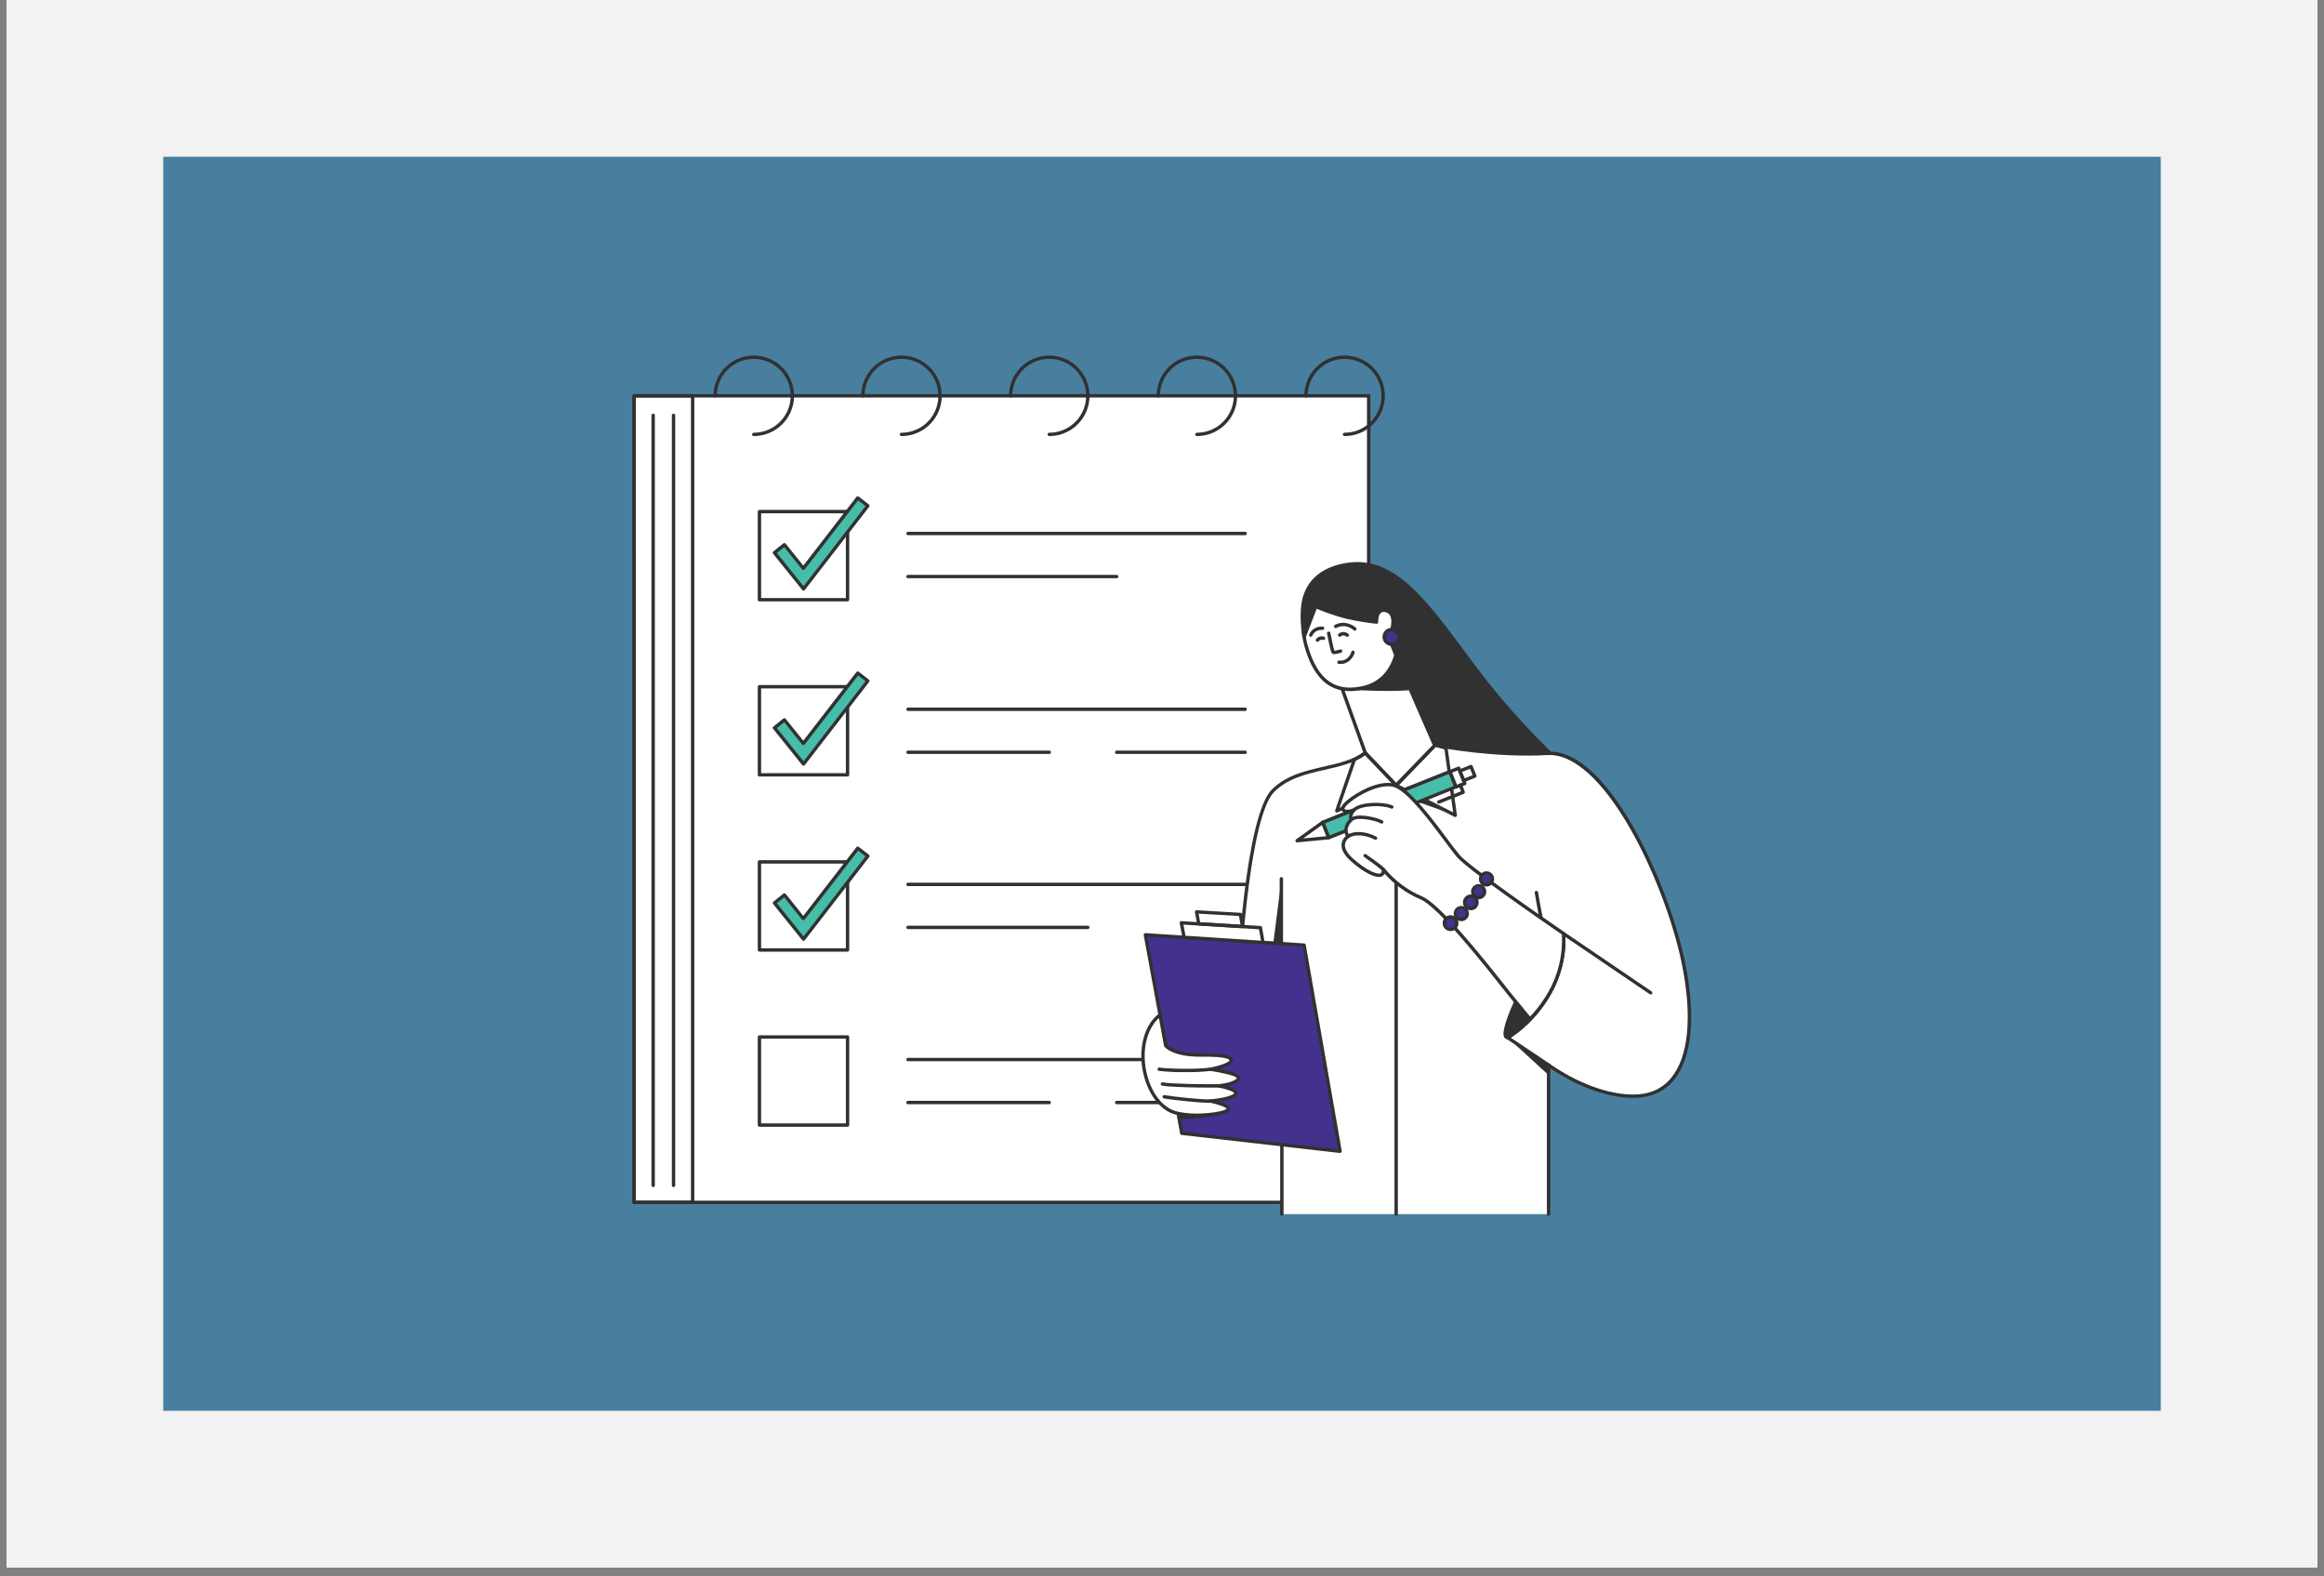
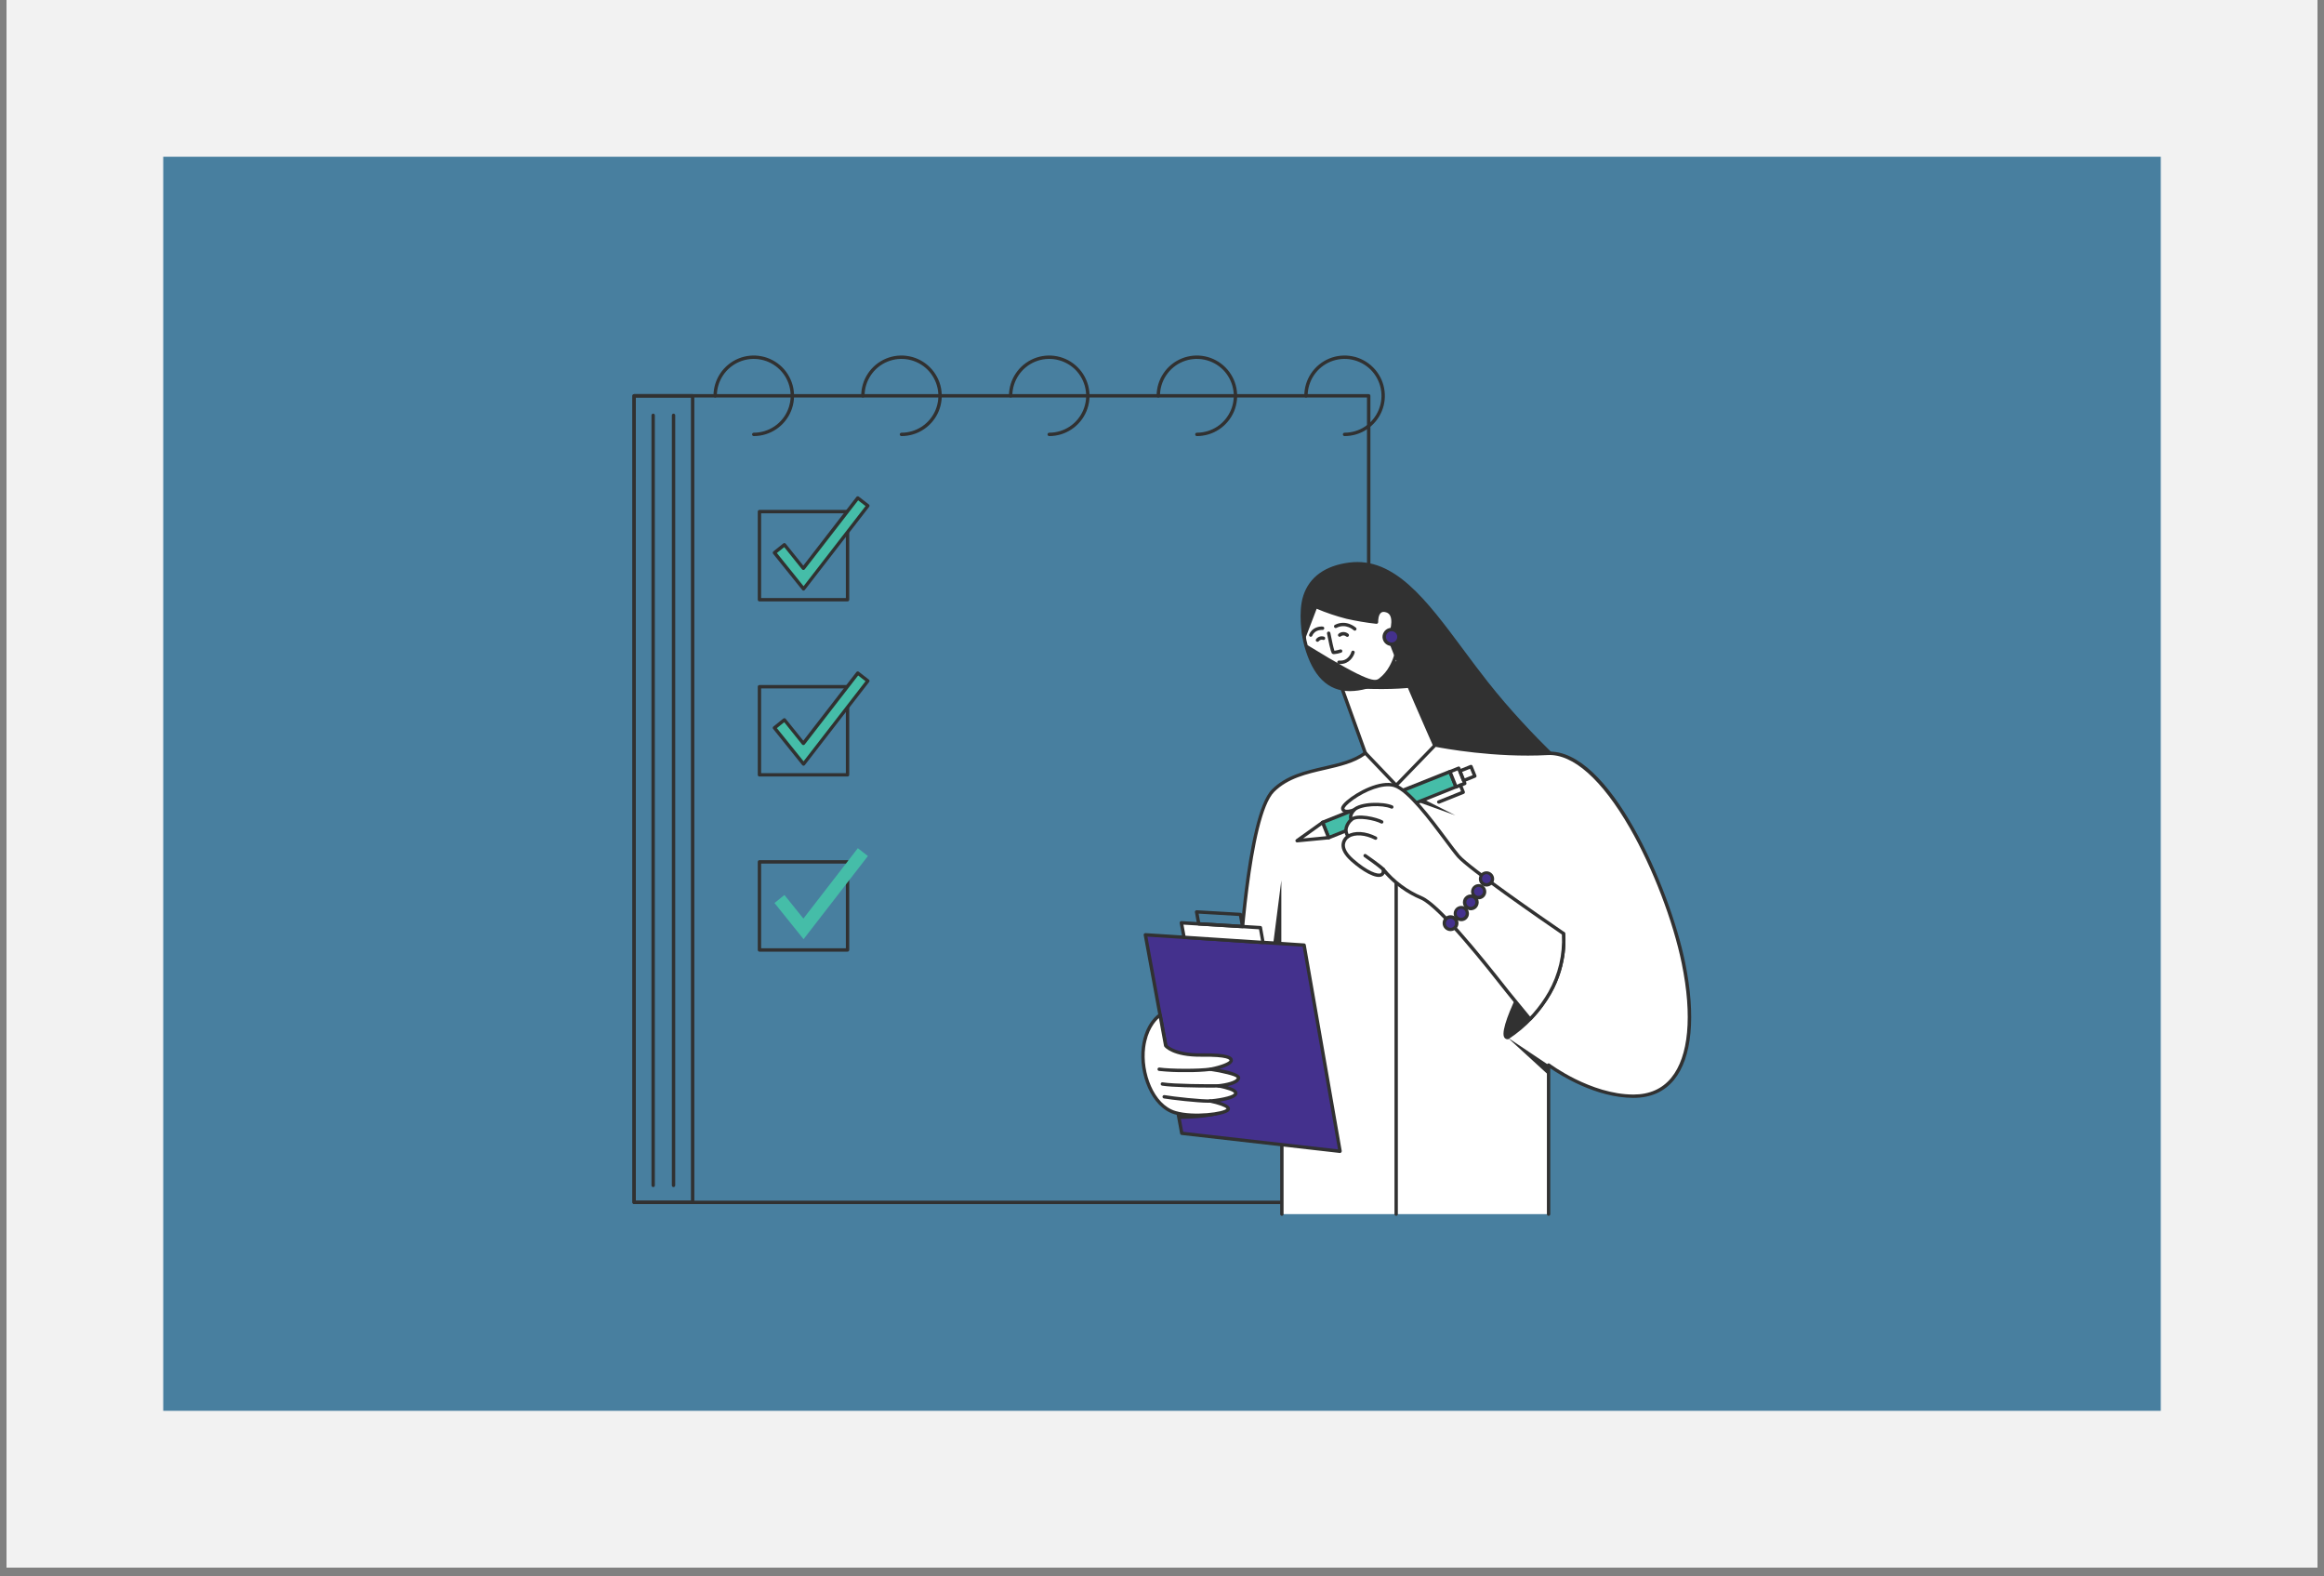
<svg xmlns="http://www.w3.org/2000/svg" width="348" zoomAndPan="magnify" viewBox="0 0 261 177" height="236" preserveAspectRatio="xMidYMid meet" version="1.0">
  <rect x="0" y="0" width="261" height="177" fill="#808080" stroke="none" />
  <defs>
    <filter x="0%" y="0%" width="100%" height="100%" id="6e98b0109f">
      <feColorMatrix values="0 0 0 0 1 0 0 0 0 1 0 0 0 0 1 0 0 0 1 0" color-interpolation-filters="sRGB" />
    </filter>
    <clipPath id="a0cfae4a81">
      <path d="M 0.734 0 L 260.266 0 L 260.266 176.004 L 0.734 176.004 Z M 0.734 0 " clip-rule="nonzero" />
    </clipPath>
    <mask id="d8a42dd82b">
      <g filter="url(#6e98b0109f)">
        <rect x="-26.1" width="313.2" fill="#000000" y="-17.7" height="212.4" fill-opacity="0.7" />
      </g>
    </mask>
    <clipPath id="a3b7148dff">
      <path d="M 0.332 0.602 L 224.668 0.602 L 224.668 141.406 L 0.332 141.406 Z M 0.332 0.602 " clip-rule="nonzero" />
    </clipPath>
    <clipPath id="fde0ad33d0">
      <rect x="0" width="225" y="0" height="142" />
    </clipPath>
  </defs>
  <g clip-path="url(#a0cfae4a81)">
    <path fill="#ffffff" d="M 0.734 0 L 260.266 0 L 260.266 176.004 L 0.734 176.004 Z M 0.734 0 " fill-opacity="1" fill-rule="nonzero" />
    <path fill="#f2f2f2" d="M 0.734 0 L 260.266 0 L 260.266 176.004 L 0.734 176.004 Z M 0.734 0 " fill-opacity="1" fill-rule="nonzero" />
  </g>
  <g mask="url(#d8a42dd82b)">
    <g transform="matrix(1, 0, 0, 1, 18, 17)">
      <g clip-path="url(#fde0ad33d0)">
        <g clip-path="url(#a3b7148dff)">
          <path fill="#004e7c" d="M 0.332 0.602 L 224.668 0.602 L 224.668 141.406 L 0.332 141.406 Z M 0.332 0.602 " fill-opacity="1" fill-rule="nonzero" />
        </g>
      </g>
    </g>
  </g>
-   <path fill="#ffffff" d="M 153.715 44.441 L 71.211 44.441 L 71.211 135.004 L 153.715 135.004 Z M 153.715 44.441 " fill-opacity="1" fill-rule="nonzero" />
  <path fill="#313131" d="M 153.715 135.195 L 71.219 135.195 C 71.168 135.195 71.121 135.176 71.086 135.141 C 71.047 135.102 71.027 135.055 71.027 135.004 L 71.027 44.441 C 71.027 44.391 71.047 44.344 71.086 44.309 C 71.121 44.273 71.168 44.254 71.219 44.254 L 153.715 44.254 C 153.766 44.254 153.812 44.273 153.848 44.309 C 153.887 44.344 153.906 44.391 153.906 44.441 L 153.906 135.004 C 153.906 135.055 153.887 135.102 153.848 135.141 C 153.812 135.176 153.766 135.195 153.715 135.195 Z M 71.402 134.816 L 153.52 134.816 L 153.52 44.633 L 71.402 44.633 Z M 71.402 134.816 " fill-opacity="1" fill-rule="nonzero" />
  <path fill="#313131" d="M 77.785 135.195 L 71.219 135.195 C 71.168 135.195 71.121 135.176 71.086 135.141 C 71.047 135.102 71.027 135.055 71.027 135.004 L 71.027 44.441 C 71.027 44.391 71.047 44.344 71.086 44.309 C 71.121 44.273 71.168 44.254 71.219 44.254 L 77.789 44.254 C 77.84 44.254 77.891 44.273 77.926 44.309 C 77.961 44.344 77.98 44.391 77.98 44.441 L 77.98 135.004 C 77.98 135.031 77.977 135.055 77.965 135.078 C 77.957 135.102 77.941 135.125 77.922 135.141 C 77.902 135.16 77.883 135.172 77.859 135.18 C 77.836 135.191 77.809 135.195 77.785 135.195 Z M 71.406 134.816 L 77.598 134.816 L 77.598 44.633 L 71.402 44.633 Z M 71.406 134.816 " fill-opacity="1" fill-rule="nonzero" />
  <path fill="#313131" d="M 73.355 133.289 C 73.305 133.289 73.258 133.27 73.223 133.234 C 73.184 133.199 73.164 133.152 73.164 133.102 L 73.164 46.633 C 73.164 46.582 73.184 46.535 73.223 46.5 C 73.258 46.465 73.305 46.445 73.355 46.445 C 73.406 46.445 73.453 46.465 73.488 46.5 C 73.523 46.535 73.543 46.582 73.543 46.633 L 73.543 133.105 C 73.543 133.156 73.523 133.203 73.488 133.238 C 73.453 133.27 73.402 133.289 73.355 133.289 Z M 75.641 133.289 C 75.59 133.289 75.543 133.27 75.508 133.234 C 75.473 133.199 75.453 133.152 75.453 133.102 L 75.453 46.633 C 75.453 46.582 75.473 46.535 75.508 46.5 C 75.543 46.465 75.59 46.445 75.641 46.445 C 75.691 46.445 75.742 46.465 75.777 46.5 C 75.812 46.535 75.832 46.582 75.832 46.633 L 75.832 133.105 C 75.828 133.156 75.809 133.203 75.773 133.238 C 75.738 133.27 75.691 133.289 75.641 133.289 Z M 84.652 48.965 C 84.602 48.965 84.555 48.945 84.52 48.91 C 84.484 48.875 84.461 48.828 84.461 48.777 C 84.461 48.727 84.484 48.676 84.52 48.641 C 84.555 48.605 84.602 48.586 84.652 48.586 C 85.473 48.586 86.273 48.344 86.953 47.887 C 87.637 47.434 88.168 46.785 88.48 46.027 C 88.793 45.27 88.875 44.438 88.715 43.633 C 88.559 42.832 88.164 42.094 87.582 41.512 C 87.004 40.934 86.266 40.539 85.461 40.379 C 84.656 40.219 83.824 40.301 83.066 40.613 C 82.309 40.93 81.664 41.457 81.207 42.141 C 80.75 42.82 80.508 43.625 80.508 44.441 C 80.508 44.492 80.488 44.543 80.453 44.578 C 80.418 44.613 80.367 44.633 80.32 44.633 C 80.27 44.633 80.219 44.613 80.184 44.578 C 80.148 44.543 80.129 44.492 80.129 44.441 C 80.129 43.547 80.395 42.672 80.891 41.93 C 81.387 41.188 82.094 40.605 82.922 40.262 C 83.746 39.922 84.656 39.832 85.535 40.008 C 86.414 40.18 87.219 40.613 87.852 41.242 C 88.484 41.875 88.914 42.684 89.09 43.559 C 89.262 44.438 89.176 45.348 88.832 46.172 C 88.488 47 87.91 47.707 87.164 48.203 C 86.422 48.699 85.547 48.965 84.652 48.965 Z M 101.238 48.965 C 101.191 48.965 101.141 48.945 101.105 48.91 C 101.07 48.875 101.051 48.828 101.051 48.777 C 101.051 48.727 101.07 48.676 101.105 48.641 C 101.141 48.605 101.191 48.586 101.238 48.586 C 102.059 48.586 102.859 48.344 103.543 47.891 C 104.223 47.434 104.758 46.785 105.07 46.031 C 105.383 45.273 105.465 44.438 105.305 43.637 C 105.145 42.832 104.75 42.094 104.172 41.512 C 103.594 40.934 102.855 40.539 102.051 40.379 C 101.246 40.219 100.414 40.301 99.656 40.613 C 98.898 40.926 98.25 41.457 97.797 42.141 C 97.34 42.82 97.098 43.621 97.098 44.441 C 97.098 44.492 97.078 44.543 97.043 44.578 C 97.008 44.613 96.957 44.633 96.906 44.633 C 96.859 44.633 96.809 44.613 96.773 44.578 C 96.738 44.543 96.719 44.492 96.719 44.441 C 96.719 43.547 96.984 42.672 97.48 41.93 C 97.977 41.184 98.684 40.605 99.512 40.262 C 100.336 39.922 101.246 39.832 102.125 40.008 C 103.004 40.18 103.809 40.613 104.441 41.246 C 105.074 41.879 105.504 42.684 105.68 43.562 C 105.852 44.438 105.762 45.348 105.422 46.176 C 105.078 47 104.496 47.707 103.754 48.203 C 103.008 48.703 102.137 48.965 101.238 48.965 Z M 117.836 48.965 C 117.785 48.965 117.738 48.945 117.703 48.91 C 117.664 48.875 117.645 48.828 117.645 48.777 C 117.645 48.727 117.664 48.676 117.703 48.641 C 117.738 48.605 117.785 48.586 117.836 48.586 C 118.656 48.586 119.457 48.344 120.137 47.891 C 120.82 47.434 121.352 46.785 121.664 46.031 C 121.98 45.273 122.062 44.438 121.902 43.637 C 121.742 42.832 121.348 42.094 120.77 41.512 C 120.188 40.934 119.449 40.539 118.645 40.379 C 117.844 40.219 117.008 40.301 116.25 40.613 C 115.496 40.926 114.848 41.457 114.391 42.141 C 113.938 42.82 113.691 43.621 113.691 44.441 C 113.691 44.492 113.672 44.543 113.637 44.578 C 113.602 44.613 113.555 44.633 113.504 44.633 C 113.453 44.633 113.406 44.613 113.371 44.578 C 113.332 44.543 113.312 44.492 113.312 44.441 C 113.312 43.547 113.578 42.672 114.074 41.93 C 114.574 41.184 115.281 40.605 116.105 40.262 C 116.934 39.922 117.844 39.832 118.719 40.008 C 119.598 40.18 120.402 40.613 121.035 41.246 C 121.668 41.879 122.098 42.684 122.273 43.562 C 122.449 44.438 122.359 45.348 122.016 46.176 C 121.672 47 121.094 47.707 120.348 48.203 C 119.605 48.703 118.73 48.965 117.836 48.965 Z M 134.414 48.965 C 134.367 48.965 134.316 48.945 134.281 48.91 C 134.246 48.875 134.227 48.828 134.227 48.777 C 134.227 48.727 134.246 48.676 134.281 48.641 C 134.316 48.605 134.367 48.586 134.414 48.586 C 135.234 48.586 136.035 48.344 136.719 47.891 C 137.398 47.434 137.93 46.785 138.246 46.031 C 138.559 45.273 138.641 44.438 138.48 43.637 C 138.32 42.832 137.93 42.094 137.348 41.512 C 136.77 40.934 136.031 40.539 135.227 40.379 C 134.422 40.219 133.59 40.301 132.832 40.613 C 132.074 40.926 131.426 41.457 130.973 42.141 C 130.516 42.82 130.273 43.621 130.273 44.441 C 130.273 44.492 130.254 44.543 130.219 44.578 C 130.184 44.613 130.133 44.633 130.082 44.633 C 130.035 44.633 129.984 44.613 129.949 44.578 C 129.914 44.543 129.895 44.492 129.895 44.441 C 129.895 43.547 130.16 42.672 130.656 41.93 C 131.152 41.184 131.859 40.605 132.688 40.262 C 133.512 39.922 134.422 39.832 135.301 40.008 C 136.176 40.18 136.984 40.613 137.617 41.246 C 138.25 41.879 138.68 42.684 138.855 43.562 C 139.027 44.438 138.938 45.348 138.598 46.176 C 138.254 47 137.672 47.707 136.93 48.203 C 136.184 48.703 135.309 48.965 134.414 48.965 Z M 151.004 48.965 C 150.953 48.965 150.906 48.945 150.867 48.91 C 150.832 48.875 150.812 48.828 150.812 48.777 C 150.812 48.727 150.832 48.676 150.867 48.641 C 150.906 48.605 150.953 48.586 151.004 48.586 C 151.824 48.586 152.625 48.344 153.305 47.891 C 153.988 47.434 154.52 46.785 154.832 46.031 C 155.148 45.273 155.23 44.438 155.07 43.637 C 154.91 42.832 154.516 42.094 153.938 41.512 C 153.355 40.934 152.617 40.539 151.812 40.379 C 151.012 40.219 150.176 40.301 149.418 40.613 C 148.664 40.926 148.016 41.457 147.559 42.141 C 147.105 42.82 146.859 43.621 146.859 44.441 C 146.859 44.492 146.84 44.543 146.805 44.578 C 146.77 44.613 146.723 44.633 146.672 44.633 C 146.621 44.633 146.574 44.613 146.539 44.578 C 146.5 44.543 146.48 44.492 146.48 44.441 C 146.48 43.547 146.746 42.672 147.242 41.93 C 147.742 41.184 148.449 40.605 149.273 40.262 C 150.102 39.922 151.012 39.832 151.887 40.008 C 152.766 40.18 153.57 40.613 154.203 41.246 C 154.836 41.879 155.27 42.684 155.441 43.562 C 155.617 44.438 155.527 45.348 155.184 46.176 C 154.84 47 154.262 47.707 153.516 48.203 C 152.773 48.703 151.898 48.965 151.004 48.965 Z M 95.184 67.527 L 85.293 67.527 C 85.242 67.527 85.191 67.508 85.156 67.473 C 85.121 67.438 85.102 67.387 85.102 67.34 L 85.102 57.445 C 85.102 57.395 85.121 57.348 85.156 57.312 C 85.191 57.277 85.242 57.254 85.293 57.254 L 95.184 57.254 C 95.234 57.254 95.281 57.277 95.32 57.312 C 95.355 57.348 95.375 57.395 95.375 57.445 L 95.375 67.34 C 95.375 67.363 95.371 67.387 95.359 67.41 C 95.352 67.434 95.336 67.453 95.32 67.473 C 95.301 67.488 95.281 67.504 95.258 67.512 C 95.234 67.523 95.211 67.527 95.184 67.527 Z M 85.48 67.148 L 94.996 67.148 L 94.996 57.637 L 85.48 57.637 Z M 85.48 67.148 " fill-opacity="1" fill-rule="nonzero" />
  <path fill="#45bda8" d="M 90.246 66.129 L 86.98 62.062 L 88.098 61.164 L 90.227 63.812 L 96.34 55.914 L 97.473 56.789 Z M 90.246 66.129 " fill-opacity="1" fill-rule="nonzero" />
  <path fill="#313131" d="M 90.246 66.316 C 90.219 66.316 90.191 66.312 90.164 66.301 C 90.137 66.289 90.113 66.27 90.098 66.246 L 86.828 62.184 C 86.812 62.164 86.801 62.141 86.793 62.117 C 86.785 62.094 86.781 62.066 86.785 62.043 C 86.789 62.02 86.797 61.996 86.809 61.973 C 86.82 61.949 86.836 61.93 86.855 61.914 L 87.973 61.016 C 88.012 60.984 88.062 60.973 88.109 60.977 C 88.16 60.984 88.207 61.008 88.238 61.047 L 90.215 63.508 L 96.18 55.797 C 96.211 55.758 96.258 55.73 96.309 55.727 C 96.355 55.719 96.406 55.734 96.445 55.762 L 97.578 56.641 C 97.617 56.672 97.645 56.715 97.652 56.766 C 97.656 56.816 97.645 56.867 97.613 56.906 L 90.387 66.242 C 90.371 66.266 90.348 66.285 90.32 66.297 C 90.293 66.312 90.266 66.316 90.234 66.316 Z M 87.246 62.094 L 90.246 65.82 L 97.207 56.824 L 96.375 56.18 L 90.379 63.926 C 90.359 63.949 90.336 63.969 90.309 63.98 C 90.285 63.992 90.254 64 90.227 64 C 90.195 64 90.168 63.992 90.141 63.98 C 90.113 63.969 90.09 63.949 90.074 63.926 L 88.074 61.434 Z M 95.184 87.191 L 85.293 87.191 C 85.242 87.191 85.191 87.172 85.156 87.137 C 85.121 87.098 85.102 87.051 85.102 87 L 85.102 77.109 C 85.102 77.059 85.121 77.008 85.156 76.973 C 85.191 76.938 85.242 76.918 85.293 76.918 L 95.184 76.918 C 95.234 76.918 95.281 76.938 95.32 76.973 C 95.355 77.008 95.375 77.059 95.375 77.109 L 95.375 87 C 95.375 87.027 95.371 87.051 95.359 87.074 C 95.352 87.098 95.336 87.117 95.32 87.137 C 95.301 87.152 95.281 87.168 95.258 87.176 C 95.234 87.188 95.211 87.191 95.184 87.191 Z M 85.48 86.812 L 94.996 86.812 L 94.996 77.297 L 85.48 77.297 Z M 85.48 86.812 " fill-opacity="1" fill-rule="nonzero" />
  <path fill="#45bda8" d="M 90.246 85.789 L 86.98 81.727 L 88.098 80.828 L 90.227 83.477 L 96.34 75.574 L 97.473 76.453 Z M 90.246 85.789 " fill-opacity="1" fill-rule="nonzero" />
  <path fill="#313131" d="M 90.246 85.98 C 90.219 85.98 90.191 85.977 90.164 85.961 C 90.137 85.949 90.113 85.934 90.098 85.91 L 86.828 81.844 C 86.812 81.824 86.801 81.805 86.793 81.781 C 86.785 81.758 86.781 81.73 86.785 81.707 C 86.789 81.68 86.797 81.656 86.809 81.637 C 86.82 81.613 86.836 81.594 86.855 81.578 L 87.973 80.68 C 87.992 80.664 88.012 80.652 88.039 80.648 C 88.062 80.641 88.086 80.637 88.113 80.641 C 88.137 80.641 88.16 80.648 88.184 80.664 C 88.203 80.676 88.223 80.691 88.238 80.711 L 90.215 83.168 L 96.18 75.461 C 96.211 75.422 96.258 75.395 96.309 75.387 C 96.332 75.383 96.355 75.387 96.379 75.395 C 96.406 75.398 96.426 75.41 96.445 75.426 L 97.578 76.305 C 97.617 76.336 97.645 76.379 97.652 76.43 C 97.66 76.48 97.645 76.531 97.613 76.57 L 90.387 85.906 C 90.371 85.93 90.348 85.949 90.32 85.961 C 90.293 85.973 90.266 85.98 90.234 85.98 Z M 87.246 81.758 L 90.246 85.484 L 97.207 76.488 L 96.375 75.844 L 90.379 83.586 C 90.359 83.609 90.336 83.629 90.309 83.641 C 90.285 83.656 90.254 83.66 90.227 83.66 C 90.195 83.66 90.168 83.652 90.141 83.641 C 90.113 83.629 90.09 83.613 90.074 83.59 L 88.074 81.094 Z M 95.184 106.855 L 85.293 106.855 C 85.242 106.855 85.191 106.832 85.156 106.797 C 85.121 106.762 85.102 106.715 85.102 106.664 L 85.102 96.773 C 85.102 96.746 85.105 96.723 85.117 96.699 C 85.125 96.676 85.141 96.656 85.156 96.637 C 85.176 96.621 85.195 96.605 85.219 96.598 C 85.242 96.586 85.266 96.582 85.293 96.582 L 95.184 96.582 C 95.211 96.582 95.234 96.586 95.258 96.598 C 95.281 96.605 95.301 96.621 95.32 96.637 C 95.336 96.656 95.352 96.676 95.359 96.699 C 95.371 96.723 95.375 96.746 95.375 96.773 L 95.375 106.664 C 95.375 106.688 95.371 106.715 95.359 106.734 C 95.352 106.758 95.336 106.781 95.32 106.797 C 95.301 106.816 95.281 106.828 95.258 106.84 C 95.234 106.848 95.211 106.855 95.184 106.855 Z M 85.48 106.473 L 94.996 106.473 L 94.996 96.965 L 85.48 96.965 Z M 85.48 106.473 " fill-opacity="1" fill-rule="nonzero" />
  <path fill="#45bda8" d="M 90.246 105.453 L 86.98 101.391 L 88.098 100.492 L 90.227 103.141 L 96.34 95.238 L 97.473 96.117 Z M 90.246 105.453 " fill-opacity="1" fill-rule="nonzero" />
-   <path fill="#313131" d="M 90.246 105.645 C 90.219 105.645 90.191 105.637 90.164 105.625 C 90.137 105.613 90.113 105.594 90.098 105.57 L 86.828 101.508 C 86.812 101.488 86.801 101.465 86.793 101.441 C 86.785 101.418 86.781 101.395 86.785 101.367 C 86.789 101.344 86.797 101.32 86.809 101.297 C 86.82 101.277 86.836 101.258 86.855 101.242 L 87.973 100.344 C 87.992 100.328 88.012 100.316 88.039 100.309 C 88.062 100.301 88.086 100.301 88.113 100.305 C 88.137 100.305 88.16 100.312 88.184 100.324 C 88.203 100.336 88.223 100.352 88.238 100.371 L 90.215 102.836 L 96.18 95.121 C 96.211 95.086 96.258 95.059 96.309 95.051 C 96.332 95.047 96.355 95.051 96.379 95.055 C 96.406 95.062 96.426 95.074 96.445 95.09 L 97.578 95.965 C 97.617 95.996 97.645 96.043 97.652 96.094 C 97.66 96.145 97.645 96.191 97.613 96.234 L 90.387 105.57 C 90.371 105.594 90.348 105.609 90.32 105.625 C 90.293 105.637 90.266 105.645 90.234 105.645 Z M 87.246 101.418 L 90.246 105.145 L 97.207 96.152 L 96.375 95.504 L 90.379 103.25 C 90.359 103.273 90.336 103.293 90.309 103.305 C 90.285 103.316 90.254 103.324 90.227 103.324 C 90.195 103.324 90.168 103.316 90.141 103.305 C 90.113 103.293 90.09 103.277 90.074 103.254 L 88.074 100.762 Z M 95.184 126.516 L 85.293 126.516 C 85.242 126.516 85.191 126.496 85.156 126.461 C 85.121 126.426 85.102 126.375 85.102 126.328 L 85.102 116.434 C 85.102 116.387 85.121 116.336 85.156 116.301 C 85.191 116.266 85.242 116.246 85.293 116.246 L 95.184 116.246 C 95.234 116.246 95.281 116.266 95.32 116.301 C 95.355 116.336 95.375 116.387 95.375 116.434 L 95.375 126.328 C 95.375 126.352 95.371 126.375 95.359 126.398 C 95.352 126.422 95.336 126.441 95.32 126.461 C 95.301 126.477 95.281 126.492 95.258 126.5 C 95.234 126.512 95.211 126.516 95.184 126.516 Z M 85.48 126.137 L 94.996 126.137 L 94.996 116.625 L 85.48 116.625 Z M 139.844 60.094 L 101.973 60.094 C 101.922 60.094 101.875 60.07 101.84 60.035 C 101.805 60 101.785 59.953 101.785 59.902 C 101.785 59.852 101.805 59.805 101.84 59.77 C 101.875 59.73 101.922 59.711 101.973 59.711 L 139.844 59.711 C 139.895 59.711 139.941 59.73 139.977 59.77 C 140.012 59.805 140.031 59.852 140.031 59.902 C 140.031 59.953 140.012 60 139.977 60.035 C 139.941 60.07 139.895 60.094 139.844 60.094 Z M 125.406 64.926 L 101.973 64.926 C 101.922 64.926 101.875 64.906 101.84 64.871 C 101.805 64.836 101.785 64.789 101.785 64.738 C 101.785 64.688 101.805 64.637 101.84 64.602 C 101.875 64.566 101.922 64.547 101.973 64.547 L 125.406 64.547 C 125.457 64.547 125.504 64.566 125.539 64.602 C 125.578 64.637 125.598 64.688 125.598 64.738 C 125.598 64.789 125.578 64.836 125.539 64.871 C 125.504 64.906 125.457 64.926 125.406 64.926 Z M 139.844 79.832 L 101.973 79.832 C 101.922 79.832 101.875 79.812 101.84 79.773 C 101.805 79.738 101.785 79.691 101.785 79.641 C 101.785 79.59 101.805 79.543 101.84 79.508 C 101.875 79.473 101.922 79.449 101.973 79.449 L 139.844 79.449 C 139.895 79.449 139.941 79.473 139.977 79.508 C 140.012 79.543 140.031 79.59 140.031 79.641 C 140.031 79.691 140.012 79.738 139.977 79.773 C 139.941 79.812 139.895 79.832 139.844 79.832 Z M 117.836 84.656 L 101.973 84.656 C 101.922 84.656 101.875 84.637 101.84 84.602 C 101.805 84.566 101.785 84.52 101.785 84.469 C 101.785 84.418 101.805 84.371 101.84 84.332 C 101.875 84.297 101.922 84.277 101.973 84.277 L 117.836 84.277 C 117.887 84.277 117.934 84.297 117.969 84.332 C 118.004 84.371 118.027 84.418 118.027 84.469 C 118.027 84.52 118.004 84.566 117.969 84.602 C 117.934 84.637 117.887 84.656 117.836 84.656 Z M 139.844 84.656 L 125.406 84.656 C 125.355 84.656 125.309 84.637 125.273 84.602 C 125.238 84.566 125.219 84.52 125.219 84.469 C 125.219 84.418 125.238 84.371 125.273 84.332 C 125.309 84.297 125.355 84.277 125.406 84.277 L 139.844 84.277 C 139.895 84.277 139.941 84.297 139.977 84.332 C 140.012 84.371 140.031 84.418 140.031 84.469 C 140.031 84.52 140.012 84.566 139.977 84.602 C 139.941 84.637 139.895 84.656 139.844 84.656 Z M 139.844 119.156 L 101.973 119.156 C 101.922 119.156 101.875 119.137 101.84 119.102 C 101.805 119.066 101.785 119.02 101.785 118.969 C 101.785 118.918 101.805 118.867 101.84 118.832 C 101.875 118.797 101.922 118.777 101.973 118.777 L 139.844 118.777 C 139.895 118.777 139.941 118.797 139.977 118.832 C 140.012 118.867 140.031 118.918 140.031 118.969 C 140.031 119.02 140.012 119.066 139.977 119.102 C 139.941 119.137 139.895 119.156 139.844 119.156 Z M 117.836 123.984 L 101.973 123.984 C 101.922 123.984 101.875 123.965 101.84 123.93 C 101.805 123.891 101.785 123.844 101.785 123.793 C 101.785 123.742 101.805 123.695 101.84 123.66 C 101.875 123.625 101.922 123.605 101.973 123.605 L 117.836 123.605 C 117.887 123.605 117.934 123.625 117.969 123.66 C 118.004 123.695 118.027 123.742 118.027 123.793 C 118.027 123.844 118.004 123.891 117.969 123.93 C 117.934 123.965 117.887 123.984 117.836 123.984 Z M 139.844 123.984 L 125.406 123.984 C 125.355 123.984 125.309 123.965 125.273 123.93 C 125.238 123.891 125.219 123.844 125.219 123.793 C 125.219 123.742 125.238 123.695 125.273 123.66 C 125.309 123.625 125.355 123.605 125.406 123.605 L 139.844 123.605 C 139.895 123.605 139.941 123.625 139.977 123.66 C 140.012 123.695 140.031 123.742 140.031 123.793 C 140.031 123.844 140.012 123.891 139.977 123.93 C 139.941 123.965 139.895 123.984 139.844 123.984 Z M 139.844 99.492 L 101.973 99.492 C 101.922 99.492 101.875 99.473 101.84 99.438 C 101.805 99.402 101.785 99.355 101.785 99.305 C 101.785 99.254 101.805 99.207 101.84 99.168 C 101.875 99.133 101.922 99.113 101.973 99.113 L 139.844 99.113 C 139.895 99.113 139.941 99.133 139.977 99.168 C 140.012 99.207 140.031 99.254 140.031 99.305 C 140.031 99.355 140.012 99.402 139.977 99.438 C 139.941 99.473 139.895 99.492 139.844 99.492 Z M 122.16 104.32 L 101.973 104.32 C 101.922 104.32 101.875 104.301 101.84 104.266 C 101.805 104.23 101.785 104.18 101.785 104.129 C 101.785 104.082 101.805 104.031 101.84 103.996 C 101.875 103.961 101.922 103.941 101.973 103.941 L 122.168 103.941 C 122.219 103.941 122.27 103.961 122.305 103.996 C 122.34 104.031 122.359 104.082 122.359 104.129 C 122.359 104.18 122.34 104.23 122.305 104.266 C 122.27 104.301 122.219 104.32 122.168 104.32 Z M 122.16 104.32 " fill-opacity="1" fill-rule="nonzero" />
  <path fill="#ffffff" d="M 154.859 88.781 L 162.387 86.469 L 156.684 72.207 L 149.457 73.805 Z M 154.859 88.781 " fill-opacity="1" fill-rule="nonzero" />
  <path fill="#313131" d="M 154.859 88.973 C 154.82 88.973 154.781 88.961 154.75 88.938 C 154.719 88.914 154.695 88.883 154.68 88.848 L 149.277 73.867 C 149.27 73.844 149.266 73.816 149.27 73.789 C 149.27 73.766 149.277 73.738 149.289 73.715 C 149.305 73.691 149.32 73.672 149.344 73.656 C 149.363 73.641 149.391 73.629 149.414 73.621 L 156.641 72.027 C 156.684 72.016 156.73 72.023 156.77 72.043 C 156.812 72.066 156.844 72.098 156.859 72.141 L 162.562 86.398 C 162.574 86.426 162.578 86.449 162.578 86.477 C 162.578 86.504 162.57 86.527 162.559 86.551 C 162.547 86.574 162.531 86.598 162.512 86.613 C 162.492 86.633 162.469 86.645 162.445 86.652 L 154.914 88.965 C 154.898 88.969 154.879 88.973 154.859 88.973 Z M 149.707 73.938 L 154.977 88.543 L 162.137 86.344 L 156.566 72.43 Z M 149.707 73.938 " fill-opacity="1" fill-rule="nonzero" />
  <path fill="#313131" d="M 157.117 73.973 L 158.672 77.184 C 158.672 77.184 156.562 77.5 152.559 77.305 Z M 157.117 73.973 " fill-opacity="1" fill-rule="nonzero" />
-   <path fill="#313131" d="M 155.816 77.582 C 154.961 77.582 153.879 77.559 152.547 77.496 C 152.508 77.492 152.473 77.48 152.441 77.457 C 152.41 77.43 152.387 77.398 152.375 77.359 C 152.363 77.324 152.363 77.281 152.375 77.246 C 152.391 77.207 152.414 77.176 152.445 77.152 L 157 73.82 C 157.023 73.805 157.051 73.793 157.082 73.785 C 157.109 73.781 157.141 73.785 157.168 73.793 C 157.195 73.801 157.223 73.816 157.242 73.836 C 157.266 73.855 157.281 73.883 157.293 73.91 L 158.516 77.234 C 158.523 77.262 158.527 77.293 158.527 77.32 C 158.523 77.348 158.516 77.375 158.5 77.402 C 158.484 77.426 158.465 77.445 158.441 77.461 C 158.414 77.477 158.387 77.488 158.359 77.492 C 158.312 77.496 157.516 77.582 155.816 77.582 Z M 153.105 77.141 C 155.895 77.258 157.508 77.176 158.078 77.141 L 157.023 74.281 Z M 153.105 77.141 " fill-opacity="1" fill-rule="nonzero" />
  <path fill="#ffffff" d="M 146.688 72.52 C 147.625 75.859 149.402 78.199 153.41 77.156 C 156.203 76.434 157.684 73.039 156.754 69.699 C 155.824 66.355 152.805 64.281 150.027 65.059 C 147.246 65.84 145.742 69.18 146.688 72.52 Z M 146.688 72.52 " fill-opacity="1" fill-rule="nonzero" />
-   <path fill="#313131" d="M 151.609 77.602 C 149.125 77.602 147.441 75.93 146.496 72.566 C 146.027 70.977 146.125 69.273 146.777 67.75 C 147.43 66.289 148.559 65.266 149.957 64.875 C 151.355 64.48 152.852 64.766 154.172 65.676 C 155.52 66.637 156.492 68.039 156.918 69.645 C 157.445 71.523 157.246 73.477 156.375 75.008 C 156.066 75.574 155.648 76.07 155.148 76.469 C 154.645 76.867 154.07 77.164 153.453 77.34 C 152.852 77.504 152.234 77.594 151.609 77.602 Z M 151.207 65.078 C 150.82 65.078 150.434 65.129 150.062 65.23 C 148.773 65.594 147.73 66.539 147.125 67.895 C 146.512 69.336 146.418 70.949 146.859 72.449 C 147.973 76.41 150.035 77.84 153.355 76.957 C 153.926 76.797 154.453 76.523 154.918 76.152 C 155.379 75.785 155.762 75.328 156.043 74.809 C 156.867 73.363 157.055 71.512 156.555 69.734 C 156.148 68.223 155.23 66.898 153.957 65.988 C 153.152 65.414 152.195 65.094 151.207 65.078 Z M 151.207 65.078 " fill-opacity="1" fill-rule="nonzero" />
+   <path fill="#313131" d="M 151.609 77.602 C 149.125 77.602 147.441 75.93 146.496 72.566 C 146.027 70.977 146.125 69.273 146.777 67.75 C 147.43 66.289 148.559 65.266 149.957 64.875 C 151.355 64.48 152.852 64.766 154.172 65.676 C 155.52 66.637 156.492 68.039 156.918 69.645 C 157.445 71.523 157.246 73.477 156.375 75.008 C 156.066 75.574 155.648 76.07 155.148 76.469 C 154.645 76.867 154.07 77.164 153.453 77.34 C 152.852 77.504 152.234 77.594 151.609 77.602 Z M 151.207 65.078 C 150.82 65.078 150.434 65.129 150.062 65.23 C 148.773 65.594 147.73 66.539 147.125 67.895 C 146.512 69.336 146.418 70.949 146.859 72.449 C 153.926 76.797 154.453 76.523 154.918 76.152 C 155.379 75.785 155.762 75.328 156.043 74.809 C 156.867 73.363 157.055 71.512 156.555 69.734 C 156.148 68.223 155.23 66.898 153.957 65.988 C 153.152 65.414 152.195 65.094 151.207 65.078 Z M 151.207 65.078 " fill-opacity="1" fill-rule="nonzero" />
  <path fill="#313131" d="M 146.469 71.508 C 146.469 71.508 145.918 68.836 146.562 66.93 C 147.203 65.023 148.996 63.703 151.57 63.344 C 157.742 62.48 161.348 69.816 166.938 76.656 C 171.758 82.551 177.965 88.184 177.965 88.184 L 164.391 91.043 C 164.391 91.043 157.051 74.688 156.039 71.66 C 156.039 71.66 157.066 69.191 155.77 68.586 C 154.656 68.062 154.594 69.848 154.594 69.848 L 151.254 69.285 L 147.773 68.094 Z M 146.469 71.508 " fill-opacity="1" fill-rule="nonzero" />
  <path fill="#313131" d="M 164.391 91.234 C 164.355 91.234 164.32 91.223 164.289 91.203 C 164.258 91.184 164.234 91.156 164.219 91.121 C 164.145 90.961 156.863 74.723 155.859 71.719 C 155.844 71.676 155.844 71.629 155.859 71.586 C 155.859 71.57 156.512 69.992 156.141 69.168 C 156.102 69.074 156.043 68.988 155.965 68.918 C 155.891 68.848 155.801 68.797 155.703 68.766 C 155.445 68.676 155.254 68.684 155.109 68.793 C 154.809 69.012 154.77 69.625 154.777 69.84 C 154.781 69.867 154.777 69.898 154.766 69.922 C 154.754 69.949 154.738 69.973 154.719 69.992 C 154.699 70.012 154.676 70.027 154.648 70.035 C 154.621 70.043 154.594 70.047 154.566 70.043 C 153.438 69.918 152.312 69.727 151.203 69.477 C 150.066 69.184 148.953 68.809 147.871 68.352 L 146.637 71.582 C 146.625 71.621 146.598 71.652 146.562 71.676 C 146.527 71.699 146.484 71.707 146.445 71.703 C 146.402 71.703 146.363 71.684 146.332 71.656 C 146.301 71.629 146.281 71.59 146.273 71.551 C 146.254 71.438 145.754 68.777 146.371 66.879 C 147.051 64.789 148.832 63.504 151.535 63.164 C 156.602 62.523 160.199 67.363 164.363 72.969 C 165.234 74.141 166.137 75.355 167.074 76.543 C 172.086 82.902 178.016 87.996 178.078 88.047 C 178.102 88.07 178.125 88.102 178.133 88.133 C 178.145 88.168 178.145 88.203 178.137 88.238 C 178.129 88.27 178.109 88.301 178.086 88.328 C 178.059 88.352 178.027 88.371 177.992 88.375 L 164.426 91.238 Z M 156.242 71.664 C 157.266 74.656 163.789 89.238 164.504 90.828 L 177.547 88.078 C 176.293 86.973 171.18 82.355 166.781 76.773 C 165.84 75.582 164.938 74.363 164.062 73.188 C 159.965 67.68 156.434 62.918 151.59 63.531 C 149.043 63.855 147.367 65.051 146.742 66.988 C 146.34 68.219 146.438 69.844 146.551 70.758 L 147.598 68.027 C 147.605 68.004 147.621 67.98 147.637 67.961 C 147.656 67.941 147.676 67.93 147.699 67.918 C 147.75 67.898 147.805 67.898 147.852 67.918 C 148.969 68.398 150.121 68.793 151.301 69.098 C 152.324 69.332 153.363 69.512 154.41 69.633 C 154.43 69.324 154.516 68.762 154.891 68.484 C 155.137 68.301 155.453 68.273 155.828 68.402 C 155.977 68.453 156.113 68.531 156.227 68.637 C 156.34 68.738 156.434 68.867 156.492 69.012 C 156.887 69.887 156.371 71.332 156.242 71.664 Z M 156.242 71.664 " fill-opacity="1" fill-rule="nonzero" />
  <path fill="#313131" d="M 149.82 73.449 C 149.75 73.453 149.68 73.438 149.621 73.398 C 149.555 73.352 149.449 73.273 149.031 71.137 C 149.023 71.086 149.035 71.035 149.062 70.996 C 149.09 70.953 149.133 70.922 149.184 70.914 C 149.234 70.906 149.285 70.914 149.324 70.941 C 149.367 70.973 149.395 71.016 149.406 71.062 C 149.566 71.891 149.766 72.805 149.863 73.07 C 150.086 73.035 150.309 72.984 150.523 72.918 C 150.57 72.906 150.617 72.918 150.66 72.941 C 150.699 72.965 150.73 73.004 150.742 73.047 C 150.758 73.094 150.754 73.141 150.734 73.184 C 150.715 73.227 150.676 73.262 150.633 73.277 C 150.371 73.371 150.098 73.43 149.82 73.449 Z M 150.551 74.555 C 150.488 74.555 150.426 74.551 150.367 74.543 C 150.34 74.543 150.312 74.539 150.289 74.527 C 150.266 74.516 150.246 74.5 150.227 74.48 C 150.211 74.461 150.199 74.438 150.191 74.414 C 150.184 74.387 150.18 74.363 150.18 74.336 C 150.184 74.309 150.191 74.285 150.207 74.262 C 150.219 74.238 150.234 74.219 150.258 74.203 C 150.277 74.188 150.301 74.176 150.324 74.172 C 150.352 74.164 150.379 74.164 150.402 74.168 C 151.445 74.277 151.77 73.234 151.77 73.188 C 151.777 73.164 151.789 73.145 151.805 73.125 C 151.82 73.105 151.84 73.086 151.863 73.074 C 151.883 73.062 151.906 73.055 151.934 73.055 C 151.957 73.051 151.98 73.055 152.004 73.059 C 152.031 73.066 152.051 73.078 152.07 73.094 C 152.09 73.109 152.105 73.129 152.121 73.152 C 152.133 73.172 152.137 73.195 152.141 73.223 C 152.145 73.246 152.141 73.27 152.133 73.297 C 152.008 73.746 151.512 74.555 150.551 74.555 Z M 152.152 70.812 C 152.105 70.812 152.059 70.793 152.023 70.758 C 151.988 70.727 151.152 69.965 150.102 70.492 C 150.078 70.508 150.051 70.516 150.027 70.52 C 150 70.52 149.977 70.52 149.949 70.512 C 149.926 70.504 149.902 70.492 149.883 70.477 C 149.863 70.457 149.848 70.438 149.836 70.414 C 149.824 70.391 149.816 70.367 149.816 70.34 C 149.812 70.316 149.816 70.289 149.828 70.266 C 149.836 70.238 149.848 70.219 149.867 70.199 C 149.883 70.18 149.906 70.164 149.93 70.156 C 151.223 69.504 152.273 70.473 152.285 70.484 C 152.312 70.508 152.332 70.543 152.34 70.578 C 152.348 70.617 152.344 70.656 152.328 70.691 C 152.316 70.727 152.293 70.758 152.258 70.777 C 152.23 70.801 152.191 70.812 152.152 70.812 Z M 147.211 71.5 C 147.184 71.5 147.16 71.496 147.137 71.488 C 147.09 71.469 147.051 71.43 147.035 71.383 C 147.012 71.336 147.012 71.285 147.031 71.238 C 147.359 70.449 148.172 70.312 148.551 70.352 C 148.602 70.359 148.648 70.383 148.68 70.422 C 148.711 70.461 148.727 70.512 148.723 70.559 C 148.715 70.609 148.691 70.656 148.652 70.688 C 148.613 70.719 148.562 70.734 148.512 70.73 C 148.477 70.73 147.676 70.664 147.379 71.383 C 147.363 71.418 147.34 71.445 147.312 71.469 C 147.281 71.488 147.246 71.5 147.211 71.5 Z M 151.305 71.508 C 151.262 71.508 151.219 71.492 151.184 71.465 C 151.098 71.391 150.992 71.348 150.883 71.348 C 150.77 71.344 150.66 71.383 150.574 71.453 C 150.535 71.488 150.488 71.504 150.438 71.5 C 150.387 71.492 150.34 71.469 150.309 71.43 C 150.273 71.391 150.258 71.344 150.266 71.293 C 150.27 71.242 150.293 71.195 150.332 71.164 C 150.484 71.031 150.68 70.961 150.883 70.965 C 151.086 70.969 151.281 71.043 151.434 71.176 C 151.461 71.199 151.48 71.234 151.492 71.273 C 151.5 71.309 151.5 71.348 151.488 71.387 C 151.473 71.422 151.449 71.453 151.418 71.477 C 151.383 71.496 151.348 71.508 151.309 71.508 Z M 147.969 72.062 C 147.93 72.066 147.895 72.055 147.863 72.035 C 147.832 72.02 147.805 71.988 147.789 71.957 C 147.773 71.922 147.766 71.887 147.77 71.848 C 147.777 71.812 147.793 71.777 147.816 71.75 C 147.922 71.617 148.062 71.523 148.223 71.477 C 148.383 71.43 148.555 71.438 148.711 71.492 C 148.734 71.5 148.754 71.516 148.773 71.531 C 148.789 71.551 148.805 71.57 148.816 71.594 C 148.824 71.617 148.828 71.641 148.828 71.664 C 148.828 71.691 148.824 71.715 148.816 71.738 C 148.809 71.762 148.793 71.781 148.777 71.801 C 148.758 71.82 148.738 71.832 148.715 71.844 C 148.691 71.852 148.668 71.859 148.645 71.859 C 148.617 71.859 148.594 71.855 148.57 71.844 C 148.488 71.816 148.398 71.82 148.312 71.848 C 148.23 71.875 148.16 71.926 148.105 71.996 C 148.09 72.016 148.066 72.031 148.043 72.043 C 148.02 72.055 147.996 72.062 147.969 72.062 Z M 147.969 72.062 " fill-opacity="1" fill-rule="nonzero" />
  <path fill="#44318d" d="M 156.281 72.34 C 156.738 72.34 157.109 71.969 157.109 71.512 C 157.109 71.055 156.738 70.684 156.281 70.684 C 155.824 70.684 155.453 71.055 155.453 71.512 C 155.453 71.969 155.824 72.34 156.281 72.34 Z M 156.281 72.34 " fill-opacity="1" fill-rule="nonzero" />
  <path fill="#313131" d="M 156.281 72.527 C 156.234 72.527 156.188 72.523 156.141 72.52 C 156.008 72.5 155.879 72.453 155.766 72.387 C 155.652 72.32 155.551 72.23 155.469 72.125 C 155.391 72.016 155.332 71.895 155.297 71.766 C 155.262 71.637 155.254 71.504 155.273 71.371 C 155.293 71.238 155.336 71.109 155.406 70.996 C 155.473 70.879 155.562 70.781 155.668 70.699 C 155.773 70.621 155.895 70.559 156.027 70.527 C 156.156 70.492 156.289 70.484 156.422 70.504 C 156.555 70.523 156.68 70.566 156.797 70.633 C 156.91 70.703 157.012 70.793 157.094 70.898 C 157.172 71.004 157.23 71.125 157.266 71.254 C 157.301 71.383 157.309 71.52 157.289 71.652 C 157.254 71.895 157.133 72.117 156.949 72.277 C 156.766 72.438 156.527 72.527 156.281 72.527 Z M 156.281 70.875 C 156.145 70.871 156.008 70.918 155.898 71.004 C 155.816 71.066 155.75 71.148 155.707 71.242 C 155.66 71.336 155.641 71.441 155.648 71.547 C 155.656 71.652 155.688 71.75 155.742 71.84 C 155.797 71.93 155.871 72.004 155.961 72.059 C 156.051 72.109 156.152 72.141 156.258 72.145 C 156.363 72.148 156.465 72.129 156.559 72.082 C 156.652 72.035 156.734 71.969 156.797 71.887 C 156.859 71.801 156.898 71.703 156.914 71.598 C 156.926 71.516 156.922 71.434 156.898 71.352 C 156.879 71.27 156.844 71.195 156.793 71.125 C 156.691 70.992 156.539 70.902 156.371 70.879 C 156.34 70.875 156.312 70.875 156.281 70.875 Z M 156.281 70.875 " fill-opacity="1" fill-rule="nonzero" />
  <path fill="#ffffff" d="M 143.961 136.328 L 143.961 110.16 L 139.094 110.16 C 139.094 110.16 139.98 91.789 142.977 88.781 C 145.805 85.945 150.613 86.629 153.336 84.547 L 156.805 88.191 L 161.191 83.66 C 161.191 83.66 167.402 84.949 173.816 84.598 C 180.387 84.238 187.254 99.246 189.07 108.164 C 190.758 116.438 189.375 123.117 183.418 123.094 C 178.52 123.078 173.922 119.59 173.922 119.59 L 173.922 136.328 Z M 143.961 136.328 " fill-opacity="1" fill-rule="nonzero" />
  <path fill="#313131" d="M 173.914 136.516 C 173.867 136.516 173.816 136.496 173.781 136.461 C 173.746 136.426 173.727 136.375 173.727 136.328 L 173.727 119.582 C 173.727 119.547 173.738 119.516 173.754 119.484 C 173.773 119.453 173.801 119.43 173.832 119.414 C 173.863 119.398 173.898 119.391 173.934 119.395 C 173.969 119.398 174 119.41 174.031 119.43 C 174.074 119.465 178.637 122.879 183.414 122.898 L 183.441 122.898 C 185.242 122.898 186.672 122.266 187.691 121.02 C 189.652 118.629 190.074 114.074 188.875 108.195 C 187.906 103.434 185.621 97.465 183.051 92.988 C 179.926 87.543 176.652 84.625 173.816 84.781 C 167.898 85.105 162.086 84.023 161.246 83.859 L 156.938 88.312 C 156.898 88.348 156.852 88.367 156.801 88.367 C 156.75 88.367 156.699 88.348 156.664 88.309 L 153.309 84.793 C 152.074 85.68 150.484 86.043 148.809 86.43 C 146.75 86.898 144.625 87.387 143.105 88.91 C 140.363 91.664 139.398 107.977 139.289 109.973 L 143.961 109.973 C 144.012 109.973 144.062 109.992 144.098 110.027 C 144.133 110.062 144.152 110.113 144.152 110.16 L 144.152 136.328 C 144.152 136.375 144.133 136.426 144.098 136.461 C 144.062 136.496 144.012 136.516 143.961 136.516 C 143.914 136.516 143.863 136.496 143.828 136.461 C 143.793 136.426 143.773 136.375 143.773 136.328 L 143.773 110.352 L 139.094 110.352 C 139.07 110.352 139.043 110.348 139.02 110.336 C 138.996 110.328 138.973 110.312 138.957 110.293 C 138.938 110.273 138.926 110.254 138.914 110.227 C 138.906 110.203 138.902 110.18 138.906 110.152 C 138.941 109.395 139.832 91.664 142.84 88.648 C 144.438 87.047 146.617 86.547 148.727 86.066 C 150.426 85.676 152.031 85.305 153.219 84.395 C 153.258 84.367 153.305 84.352 153.352 84.355 C 153.398 84.359 153.441 84.383 153.473 84.414 L 156.805 87.906 L 161.059 83.52 C 161.078 83.496 161.105 83.48 161.137 83.473 C 161.168 83.461 161.199 83.461 161.23 83.465 C 161.293 83.48 167.496 84.746 173.809 84.398 C 180.707 84.02 187.531 99.637 189.258 108.113 C 190.48 114.109 190.031 118.773 188 121.258 C 186.898 122.598 185.371 123.273 183.441 123.273 L 183.414 123.273 C 179.227 123.262 175.215 120.715 174.105 119.949 L 174.105 136.328 C 174.105 136.375 174.086 136.426 174.051 136.461 C 174.016 136.496 173.965 136.516 173.914 136.516 Z M 173.914 136.516 " fill-opacity="1" fill-rule="nonzero" />
-   <path fill="#313131" d="M 173.914 119.773 C 173.879 119.773 173.84 119.762 173.812 119.738 L 169.211 116.66 C 169.184 116.645 169.164 116.617 169.148 116.59 C 169.133 116.559 169.125 116.527 169.129 116.496 C 169.129 116.461 169.141 116.43 169.16 116.406 C 169.176 116.379 169.199 116.355 169.227 116.344 C 169.254 116.328 171.961 114.848 173.883 111.387 C 175.629 108.238 175.398 104.879 175.398 104.844 C 175.395 104.809 175.402 104.773 175.422 104.742 C 175.438 104.711 175.461 104.684 175.492 104.668 C 175.523 104.648 175.559 104.637 175.594 104.637 C 175.629 104.637 175.664 104.648 175.695 104.668 L 185.48 111.316 C 185.504 111.328 185.523 111.348 185.535 111.367 C 185.551 111.391 185.562 111.414 185.566 111.438 C 185.57 111.461 185.57 111.488 185.566 111.512 C 185.562 111.539 185.551 111.562 185.539 111.582 C 185.523 111.602 185.504 111.621 185.484 111.637 C 185.461 111.648 185.438 111.66 185.414 111.664 C 185.387 111.668 185.363 111.668 185.34 111.66 C 185.312 111.656 185.289 111.645 185.27 111.629 L 175.789 105.191 C 175.805 106.18 175.688 108.91 174.215 111.57 C 172.57 114.531 170.418 116.051 169.676 116.52 L 174.02 119.426 C 174.055 119.449 174.078 119.48 174.094 119.52 C 174.105 119.559 174.105 119.598 174.094 119.637 C 174.082 119.676 174.059 119.711 174.027 119.734 C 173.992 119.758 173.953 119.773 173.914 119.773 Z M 173.117 103.496 C 173.07 103.496 173.031 103.48 172.996 103.453 C 172.961 103.426 172.938 103.387 172.93 103.344 C 172.93 103.332 172.664 102.09 172.359 100.246 C 172.352 100.199 172.363 100.148 172.391 100.105 C 172.422 100.066 172.465 100.039 172.516 100.031 C 172.566 100.02 172.617 100.031 172.656 100.062 C 172.699 100.09 172.727 100.137 172.734 100.188 C 173.039 102.016 173.301 103.254 173.301 103.266 C 173.305 103.289 173.305 103.316 173.301 103.34 C 173.297 103.367 173.289 103.391 173.273 103.41 C 173.258 103.43 173.242 103.449 173.219 103.465 C 173.199 103.477 173.176 103.488 173.148 103.492 Z M 143.902 110.352 C 143.852 110.352 143.805 110.332 143.77 110.297 C 143.734 110.262 143.715 110.211 143.715 110.16 L 143.715 98.668 C 143.715 98.617 143.734 98.57 143.77 98.531 C 143.805 98.496 143.852 98.477 143.902 98.477 C 143.953 98.477 144 98.496 144.039 98.531 C 144.074 98.57 144.094 98.617 144.094 98.668 L 144.094 110.16 C 144.094 110.211 144.074 110.262 144.039 110.297 C 144 110.332 143.953 110.352 143.902 110.352 Z M 163.438 91.738 C 163.41 91.738 163.379 91.73 163.352 91.719 L 156.793 88.395 L 150.203 91.219 C 150.168 91.234 150.133 91.238 150.098 91.234 C 150.059 91.227 150.027 91.211 150 91.184 C 149.973 91.16 149.953 91.125 149.945 91.09 C 149.938 91.055 149.938 91.02 149.949 90.984 L 151.922 85.23 C 151.941 85.18 151.977 85.141 152.02 85.117 C 152.438 84.906 152.836 84.664 153.215 84.395 C 153.254 84.367 153.297 84.355 153.344 84.359 C 153.391 84.363 153.434 84.383 153.465 84.418 L 156.793 87.91 L 161.047 83.523 C 161.07 83.496 161.102 83.48 161.133 83.469 C 161.168 83.461 161.203 83.461 161.234 83.469 L 162.438 83.812 C 162.473 83.824 162.504 83.844 162.527 83.871 C 162.551 83.898 162.566 83.93 162.574 83.965 L 163.621 91.516 C 163.629 91.551 163.621 91.586 163.609 91.617 C 163.594 91.648 163.574 91.676 163.543 91.695 C 163.516 91.723 163.477 91.734 163.438 91.738 Z M 157.117 88.133 L 163.199 91.215 L 162.219 84.145 L 161.242 83.867 Z M 152.258 85.426 L 150.441 90.703 L 156.469 88.121 L 153.309 84.797 C 152.973 85.027 152.621 85.238 152.262 85.426 Z M 152.258 85.426 " fill-opacity="1" fill-rule="nonzero" />
  <path fill="#313131" d="M 156.801 136.516 C 156.75 136.516 156.699 136.496 156.664 136.461 C 156.629 136.426 156.609 136.379 156.609 136.328 L 156.609 88.191 C 156.609 88.141 156.629 88.094 156.664 88.059 C 156.699 88.023 156.75 88 156.801 88 C 156.852 88 156.898 88.023 156.934 88.059 C 156.969 88.094 156.988 88.141 156.988 88.191 L 156.988 136.328 C 156.988 136.379 156.969 136.426 156.934 136.461 C 156.898 136.496 156.852 136.516 156.801 136.516 Z M 174.047 111.473 C 173.551 112.34 172.969 113.156 172.305 113.902 C 172.141 114.09 171.98 114.262 171.82 114.426 C 171.07 115.215 170.227 115.914 169.312 116.504 C 168.66 116.504 169.211 114.68 170.223 112.488 C 170.332 112.246 170.449 112.004 170.57 111.758 C 172.219 108.355 174.727 104.438 175.578 104.824 C 175.578 104.824 175.992 108.066 174.047 111.473 Z M 174.047 111.473 " fill-opacity="1" fill-rule="nonzero" />
  <path fill="#313131" d="M 169.312 116.691 C 169.223 116.695 169.133 116.664 169.059 116.613 C 168.988 116.562 168.93 116.488 168.902 116.402 C 168.348 114.98 172.574 106.98 174.578 105.098 C 175.031 104.672 175.387 104.527 175.668 104.656 C 175.695 104.668 175.723 104.691 175.738 104.719 C 175.758 104.746 175.77 104.777 175.773 104.809 C 175.789 104.941 176.16 108.148 174.211 111.574 C 173.039 113.633 171.395 115.379 169.414 116.672 C 169.383 116.688 169.348 116.695 169.312 116.691 Z M 175.406 104.992 C 175.188 105.066 174.988 105.199 174.832 105.371 C 172.816 107.262 168.797 115.102 169.25 116.262 C 169.254 116.277 169.262 116.289 169.273 116.305 C 171.164 115.035 172.738 113.352 173.875 111.379 C 174.98 109.438 175.512 107.223 175.41 104.992 Z M 175.406 104.992 " fill-opacity="1" fill-rule="nonzero" />
  <path fill="#45bda8" d="M 149.219 94.055 L 148.535 92.348 L 162.84 86.648 L 163.523 88.355 Z M 149.219 94.055 " fill-opacity="1" fill-rule="nonzero" />
  <path fill="#313131" d="M 149.219 94.246 C 149.184 94.246 149.145 94.234 149.113 94.211 C 149.082 94.191 149.059 94.16 149.043 94.125 L 148.355 92.41 C 148.348 92.387 148.34 92.363 148.34 92.336 C 148.34 92.309 148.348 92.285 148.355 92.258 C 148.367 92.234 148.379 92.215 148.398 92.199 C 148.418 92.18 148.438 92.168 148.461 92.156 L 162.762 86.457 C 162.809 86.441 162.863 86.441 162.91 86.461 C 162.953 86.48 162.992 86.52 163.012 86.566 L 163.695 88.273 C 163.711 88.32 163.711 88.371 163.691 88.418 C 163.672 88.465 163.633 88.5 163.586 88.52 L 149.289 94.234 C 149.27 94.242 149.242 94.246 149.219 94.246 Z M 148.785 92.453 L 149.324 93.809 L 163.273 88.25 L 162.734 86.895 Z M 148.785 92.453 " fill-opacity="1" fill-rule="nonzero" />
  <path fill="#ffffff" d="M 164.5 87.961 L 163.816 86.254 L 162.832 86.648 L 163.516 88.355 Z M 165.629 87.141 L 165.203 86.07 L 163.945 86.574 L 164.375 87.645 Z M 165.629 87.141 " fill-opacity="1" fill-rule="nonzero" />
  <path fill="#313131" d="M 163.523 88.547 C 163.496 88.547 163.469 88.543 163.445 88.531 C 163.398 88.512 163.363 88.473 163.344 88.426 L 162.66 86.719 C 162.645 86.672 162.645 86.621 162.664 86.574 C 162.684 86.527 162.719 86.488 162.766 86.473 L 163.75 86.078 C 163.797 86.059 163.852 86.059 163.895 86.078 C 163.941 86.102 163.977 86.137 163.996 86.184 L 164.68 87.891 C 164.691 87.918 164.695 87.941 164.695 87.969 C 164.695 87.996 164.691 88.02 164.68 88.043 C 164.66 88.09 164.625 88.125 164.578 88.145 L 163.594 88.539 C 163.57 88.547 163.547 88.547 163.523 88.547 Z M 163.086 86.754 L 163.629 88.109 L 164.262 87.855 L 163.719 86.5 Z M 163.086 86.754 " fill-opacity="1" fill-rule="nonzero" />
  <path fill="#313131" d="M 164.375 87.832 C 164.352 87.832 164.324 87.828 164.301 87.816 C 164.277 87.809 164.258 87.793 164.242 87.777 C 164.223 87.758 164.211 87.738 164.199 87.715 L 163.773 86.641 C 163.754 86.594 163.754 86.543 163.773 86.496 C 163.793 86.449 163.832 86.414 163.879 86.395 L 165.133 85.891 C 165.156 85.883 165.184 85.879 165.207 85.879 C 165.23 85.879 165.258 85.883 165.281 85.895 C 165.301 85.902 165.324 85.918 165.34 85.938 C 165.359 85.953 165.371 85.977 165.379 86 L 165.809 87.062 C 165.82 87.086 165.824 87.113 165.824 87.137 C 165.824 87.164 165.82 87.188 165.809 87.215 C 165.789 87.258 165.75 87.297 165.707 87.312 L 164.453 87.82 C 164.43 87.828 164.402 87.832 164.375 87.832 Z M 164.195 86.68 L 164.484 87.398 L 165.387 87.039 L 165.098 86.32 Z M 161.578 90.238 C 161.535 90.238 161.492 90.223 161.461 90.195 C 161.426 90.168 161.402 90.129 161.395 90.086 C 161.387 90.043 161.395 89.996 161.414 89.957 C 161.434 89.922 161.469 89.891 161.512 89.875 L 164.082 88.844 L 163.836 88.238 C 163.824 88.215 163.82 88.188 163.82 88.164 C 163.816 88.137 163.824 88.109 163.832 88.086 C 163.84 88.062 163.855 88.039 163.875 88.023 C 163.891 88.004 163.914 87.988 163.938 87.98 C 163.961 87.973 163.988 87.965 164.016 87.969 C 164.039 87.969 164.066 87.973 164.09 87.984 C 164.113 87.996 164.133 88.012 164.148 88.031 C 164.168 88.051 164.18 88.074 164.188 88.098 L 164.508 88.887 C 164.523 88.934 164.523 88.984 164.504 89.031 C 164.484 89.078 164.445 89.117 164.398 89.133 L 161.652 90.234 C 161.629 90.242 161.605 90.242 161.578 90.238 Z M 161.578 90.238 " fill-opacity="1" fill-rule="nonzero" />
  <path fill="#ffffff" d="M 148.535 92.348 L 145.672 94.395 L 149.219 94.055 Z M 148.535 92.348 " fill-opacity="1" fill-rule="nonzero" />
  <path fill="#313131" d="M 145.672 94.586 C 145.633 94.586 145.594 94.574 145.562 94.547 C 145.527 94.527 145.504 94.492 145.492 94.453 C 145.48 94.414 145.48 94.375 145.492 94.336 C 145.504 94.297 145.531 94.266 145.562 94.242 L 148.426 92.191 C 148.449 92.176 148.477 92.164 148.504 92.16 C 148.531 92.152 148.562 92.156 148.59 92.164 C 148.617 92.172 148.645 92.188 148.664 92.207 C 148.684 92.227 148.703 92.25 148.711 92.277 L 149.395 93.984 C 149.406 94.012 149.41 94.039 149.41 94.07 C 149.406 94.098 149.398 94.125 149.383 94.152 C 149.367 94.176 149.348 94.199 149.324 94.215 C 149.301 94.23 149.273 94.238 149.242 94.246 L 145.695 94.586 Z M 148.449 92.641 L 146.355 94.141 L 148.949 93.891 Z M 148.449 92.641 " fill-opacity="1" fill-rule="nonzero" />
  <path fill="#ffffff" d="M 175.586 104.824 C 175.586 104.824 175.988 108.066 174.047 111.473 C 173.551 112.34 172.969 113.156 172.305 113.902 C 172.141 114.09 171.98 114.262 171.82 114.426 C 171.227 113.707 170.672 113.031 170.223 112.488 C 169.801 111.969 169.477 111.57 169.312 111.367 C 166.758 108.121 161.633 101.664 159.613 100.82 C 157.945 100.117 156.477 99.012 155.344 97.602 C 155.555 98.836 153.824 98.32 151.848 96.574 C 149.875 94.828 151.395 93.91 151.395 93.91 C 150.691 92.969 151.75 92.039 151.75 92.039 C 151.484 91.562 152.031 90.977 152.062 90.941 C 152.02 90.957 150.879 91.398 150.797 90.789 C 150.711 90.184 154.465 87.562 156.582 88.188 C 158.699 88.812 162.434 94.574 163.797 96.141 C 165.156 97.703 175.367 104.668 175.582 104.82 Z M 175.586 104.824 " fill-opacity="1" fill-rule="nonzero" />
  <path fill="#313131" d="M 171.82 114.613 C 171.793 114.613 171.77 114.605 171.742 114.594 C 171.719 114.582 171.699 114.566 171.684 114.547 C 171.082 113.82 170.527 113.148 170.078 112.605 C 169.602 112.027 169.32 111.668 169.168 111.484 C 167.094 108.848 161.59 101.852 159.543 100.992 C 157.996 100.336 156.609 99.344 155.492 98.09 C 155.445 98.215 155.355 98.316 155.238 98.379 C 154.543 98.766 152.973 97.82 151.727 96.711 C 150.969 96.031 150.605 95.383 150.664 94.777 C 150.703 94.422 150.875 94.094 151.148 93.863 C 150.723 93.125 151.16 92.375 151.531 91.992 C 151.465 91.746 151.496 91.488 151.617 91.266 C 151.367 91.332 151.098 91.309 150.859 91.203 C 150.789 91.16 150.734 91.105 150.691 91.039 C 150.648 90.973 150.621 90.895 150.613 90.816 C 150.602 90.734 150.562 90.48 151.242 89.895 C 152.457 88.848 155.008 87.523 156.641 88.008 C 158.273 88.488 160.73 91.773 162.52 94.172 C 163.098 94.949 163.602 95.621 163.941 96.016 C 165.113 97.355 173.148 102.918 175.582 104.586 L 175.688 104.66 C 175.703 104.668 175.715 104.676 175.723 104.691 C 175.754 104.719 175.773 104.758 175.777 104.801 C 175.793 104.934 176.164 108.141 174.215 111.566 C 173.711 112.445 173.121 113.27 172.449 114.027 C 172.277 114.219 172.121 114.391 171.957 114.555 C 171.941 114.574 171.918 114.59 171.895 114.602 C 171.871 114.609 171.848 114.613 171.82 114.613 Z M 155.344 97.41 C 155.371 97.41 155.402 97.418 155.426 97.43 C 155.453 97.445 155.477 97.465 155.492 97.488 C 156.613 98.867 158.059 99.949 159.695 100.641 C 161.59 101.438 165.922 106.727 169.473 111.25 C 169.621 111.434 169.902 111.789 170.383 112.367 C 170.793 112.867 171.293 113.484 171.84 114.141 C 171.949 114.023 172.059 113.906 172.176 113.777 C 172.828 113.039 173.402 112.234 173.891 111.379 C 175.004 109.418 175.531 107.18 175.41 104.93 L 175.371 104.902 C 172.926 103.23 164.855 97.641 163.656 96.266 C 163.305 95.863 162.801 95.184 162.215 94.398 C 160.559 92.18 158.051 88.82 156.535 88.371 C 155.301 88.008 153.312 88.852 151.992 89.793 C 151.242 90.328 150.996 90.684 150.988 90.773 C 150.992 90.793 150.996 90.812 151.008 90.832 C 151.02 90.852 151.035 90.867 151.055 90.879 C 151.227 90.98 151.664 90.891 152 90.766 C 152.039 90.75 152.086 90.75 152.129 90.762 C 152.168 90.777 152.207 90.805 152.23 90.844 C 152.254 90.879 152.262 90.922 152.258 90.969 C 152.25 91.012 152.23 91.051 152.199 91.082 C 152.199 91.082 151.723 91.586 151.922 91.949 C 151.941 91.984 151.949 92.031 151.945 92.074 C 151.938 92.117 151.914 92.156 151.883 92.184 C 151.844 92.215 150.965 93.008 151.551 93.793 C 151.566 93.816 151.578 93.84 151.586 93.867 C 151.59 93.891 151.59 93.918 151.586 93.945 C 151.582 93.969 151.57 93.996 151.555 94.016 C 151.539 94.039 151.52 94.059 151.5 94.07 C 151.375 94.156 151.27 94.27 151.191 94.398 C 151.113 94.527 151.062 94.668 151.043 94.82 C 151.004 95.289 151.328 95.848 151.984 96.43 C 153.574 97.84 154.738 98.227 155.062 98.047 C 155.164 97.992 155.195 97.852 155.16 97.629 C 155.152 97.586 155.16 97.543 155.18 97.508 C 155.199 97.469 155.234 97.441 155.273 97.422 C 155.293 97.414 155.316 97.41 155.344 97.41 Z M 155.344 97.41 " fill-opacity="1" fill-rule="nonzero" />
  <path fill="#313131" d="M 154.488 94.297 C 154.457 94.297 154.426 94.289 154.402 94.277 C 153.324 93.727 152.184 93.645 151.496 94.07 C 151.453 94.098 151.402 94.105 151.352 94.094 C 151.305 94.082 151.262 94.051 151.234 94.008 C 151.207 93.965 151.199 93.914 151.211 93.863 C 151.223 93.816 151.254 93.773 151.297 93.746 C 152.109 93.246 153.363 93.32 154.574 93.941 C 154.609 93.961 154.641 93.992 154.66 94.031 C 154.676 94.07 154.68 94.113 154.672 94.152 C 154.66 94.195 154.637 94.23 154.605 94.258 C 154.57 94.285 154.531 94.297 154.488 94.297 Z M 155.344 97.789 C 155.293 97.789 155.246 97.77 155.211 97.738 C 154.719 97.281 153.219 96.238 153.203 96.23 C 153.184 96.215 153.164 96.199 153.152 96.176 C 153.137 96.156 153.129 96.133 153.125 96.109 C 153.121 96.082 153.121 96.059 153.125 96.035 C 153.133 96.008 153.141 95.988 153.156 95.965 C 153.168 95.945 153.188 95.93 153.207 95.914 C 153.23 95.902 153.254 95.891 153.277 95.887 C 153.301 95.883 153.328 95.883 153.352 95.887 C 153.375 95.895 153.398 95.902 153.418 95.918 C 153.48 95.961 154.961 96.98 155.473 97.461 C 155.5 97.484 155.52 97.52 155.527 97.559 C 155.535 97.594 155.535 97.633 155.52 97.668 C 155.504 97.703 155.48 97.734 155.449 97.758 C 155.418 97.777 155.379 97.789 155.344 97.789 Z M 155.18 92.48 C 155.145 92.48 155.117 92.473 155.09 92.457 C 154.48 92.121 152.418 91.668 151.883 92.176 C 151.848 92.211 151.797 92.227 151.75 92.223 C 151.699 92.223 151.656 92.199 151.621 92.164 C 151.59 92.129 151.57 92.082 151.57 92.035 C 151.566 91.984 151.586 91.941 151.621 91.906 C 152.367 91.188 154.672 91.797 155.266 92.121 C 155.301 92.145 155.332 92.176 155.348 92.215 C 155.367 92.254 155.367 92.297 155.359 92.336 C 155.348 92.379 155.324 92.414 155.289 92.441 C 155.258 92.465 155.215 92.48 155.172 92.48 Z M 152.066 91.129 C 152.027 91.129 151.992 91.117 151.961 91.098 C 151.93 91.074 151.906 91.047 151.891 91.012 C 151.875 90.977 151.871 90.938 151.879 90.898 C 151.887 90.863 151.906 90.828 151.934 90.805 C 152.773 90 155.359 89.988 156.383 90.438 C 156.406 90.449 156.426 90.461 156.445 90.48 C 156.461 90.496 156.477 90.52 156.484 90.543 C 156.492 90.566 156.496 90.59 156.496 90.617 C 156.496 90.641 156.492 90.664 156.48 90.688 C 156.469 90.711 156.457 90.73 156.438 90.75 C 156.422 90.766 156.398 90.777 156.375 90.789 C 156.352 90.797 156.328 90.801 156.305 90.801 C 156.277 90.801 156.254 90.793 156.23 90.785 C 155.246 90.352 152.867 90.434 152.195 91.078 C 152.164 91.109 152.113 91.129 152.066 91.129 Z M 152.066 91.129 " fill-opacity="1" fill-rule="nonzero" />
  <path fill="#44318d" d="M 162.906 104.355 C 163.293 104.355 163.605 104.043 163.605 103.656 C 163.605 103.27 163.293 102.957 162.906 102.957 C 162.52 102.957 162.207 103.27 162.207 103.656 C 162.207 104.043 162.52 104.355 162.906 104.355 Z M 164.102 103.246 C 164.488 103.246 164.801 102.934 164.801 102.547 C 164.801 102.16 164.488 101.848 164.102 101.848 C 163.715 101.848 163.402 102.16 163.402 102.547 C 163.402 102.934 163.715 103.246 164.102 103.246 Z M 165.184 102.02 C 165.566 102.02 165.883 101.707 165.883 101.32 C 165.883 100.934 165.566 100.617 165.184 100.617 C 164.793 100.617 164.48 100.934 164.48 101.32 C 164.48 101.707 164.793 102.02 165.184 102.02 Z M 166.047 100.789 C 166.434 100.789 166.75 100.477 166.75 100.09 C 166.75 99.703 166.434 99.387 166.047 99.387 C 165.664 99.387 165.348 99.703 165.348 100.09 C 165.348 100.477 165.664 100.789 166.047 100.789 Z M 166.93 99.359 C 167.316 99.359 167.629 99.047 167.629 98.66 C 167.629 98.273 167.316 97.961 166.93 97.961 C 166.543 97.961 166.23 98.273 166.23 98.66 C 166.23 99.047 166.543 99.359 166.93 99.359 Z M 166.93 99.359 " fill-opacity="1" fill-rule="nonzero" />
  <path fill="#313131" d="M 162.906 104.547 C 162.73 104.547 162.559 104.492 162.414 104.395 C 162.27 104.301 162.152 104.16 162.086 104 C 162.02 103.84 162 103.66 162.031 103.488 C 162.062 103.316 162.148 103.16 162.27 103.035 C 162.391 102.91 162.547 102.82 162.719 102.785 C 162.891 102.75 163.07 102.762 163.23 102.828 C 163.395 102.891 163.535 103.004 163.637 103.145 C 163.734 103.289 163.793 103.461 163.797 103.633 C 163.801 103.867 163.715 104.098 163.555 104.266 C 163.391 104.438 163.172 104.539 162.938 104.547 Z M 162.906 103.148 L 162.887 103.148 C 162.754 103.148 162.621 103.203 162.527 103.305 C 162.43 103.402 162.379 103.531 162.379 103.668 C 162.379 103.805 162.434 103.938 162.531 104.031 C 162.629 104.129 162.762 104.184 162.898 104.184 C 163.035 104.184 163.164 104.129 163.262 104.031 C 163.359 103.938 163.414 103.805 163.414 103.668 C 163.418 103.531 163.363 103.402 163.27 103.305 C 163.172 103.203 163.043 103.148 162.906 103.148 Z M 162.906 103.148 " fill-opacity="1" fill-rule="nonzero" />
  <path fill="#313131" d="M 164.102 103.434 C 163.875 103.43 163.66 103.34 163.5 103.176 C 163.344 103.016 163.254 102.797 163.258 102.57 C 163.258 102.344 163.352 102.129 163.512 101.969 C 163.672 101.809 163.891 101.719 164.117 101.719 C 164.344 101.719 164.559 101.809 164.719 101.969 C 164.879 102.129 164.973 102.344 164.973 102.57 C 164.977 102.797 164.887 103.016 164.73 103.176 C 164.574 103.34 164.355 103.43 164.133 103.434 Z M 164.102 102.035 L 164.082 102.035 C 164 102.039 163.918 102.062 163.844 102.105 C 163.77 102.145 163.711 102.203 163.664 102.277 C 163.621 102.348 163.594 102.43 163.59 102.512 C 163.582 102.598 163.598 102.68 163.633 102.758 C 163.668 102.832 163.719 102.902 163.785 102.953 C 163.852 103.004 163.934 103.035 164.016 103.051 C 164.098 103.062 164.184 103.055 164.262 103.031 C 164.344 103.004 164.414 102.957 164.469 102.895 C 164.516 102.848 164.555 102.789 164.578 102.727 C 164.602 102.664 164.609 102.598 164.609 102.531 C 164.605 102.398 164.551 102.273 164.453 102.18 C 164.359 102.09 164.234 102.039 164.102 102.035 Z M 164.102 102.035 " fill-opacity="1" fill-rule="nonzero" />
  <path fill="#313131" d="M 165.184 102.207 C 164.949 102.207 164.73 102.117 164.562 101.957 C 164.398 101.797 164.301 101.578 164.293 101.348 C 164.289 101.203 164.32 101.055 164.383 100.926 C 164.449 100.797 164.547 100.684 164.664 100.598 C 164.781 100.512 164.922 100.457 165.066 100.438 C 165.211 100.418 165.359 100.438 165.492 100.488 C 165.633 100.539 165.754 100.625 165.848 100.734 C 165.945 100.844 166.012 100.977 166.047 101.117 C 166.078 101.258 166.078 101.406 166.039 101.547 C 166 101.691 165.93 101.82 165.832 101.926 C 165.75 102.012 165.656 102.082 165.547 102.129 C 165.441 102.176 165.328 102.203 165.211 102.207 Z M 165.184 100.809 L 165.164 100.809 C 165.062 100.812 164.965 100.844 164.883 100.902 C 164.805 100.965 164.742 101.043 164.707 101.141 C 164.668 101.234 164.664 101.336 164.688 101.434 C 164.707 101.531 164.762 101.621 164.832 101.691 C 164.906 101.762 165 101.805 165.098 101.82 C 165.199 101.84 165.301 101.824 165.391 101.781 C 165.484 101.742 165.562 101.672 165.613 101.586 C 165.668 101.504 165.695 101.402 165.691 101.301 C 165.688 101.168 165.629 101.043 165.535 100.953 C 165.441 100.859 165.312 100.809 165.184 100.809 Z M 165.184 100.809 " fill-opacity="1" fill-rule="nonzero" />
  <path fill="#313131" d="M 166.047 100.98 C 165.824 100.973 165.609 100.883 165.449 100.719 C 165.293 100.559 165.207 100.34 165.207 100.117 C 165.211 99.891 165.301 99.676 165.461 99.516 C 165.621 99.359 165.836 99.27 166.062 99.27 C 166.289 99.27 166.504 99.359 166.664 99.516 C 166.824 99.676 166.914 99.891 166.918 100.117 C 166.922 100.34 166.832 100.559 166.676 100.719 C 166.516 100.883 166.305 100.973 166.078 100.98 Z M 166.047 99.578 L 166.031 99.578 C 165.93 99.582 165.832 99.617 165.75 99.676 C 165.668 99.734 165.605 99.816 165.57 99.91 C 165.535 100.004 165.527 100.105 165.551 100.207 C 165.574 100.305 165.625 100.395 165.699 100.461 C 165.773 100.531 165.863 100.578 165.965 100.594 C 166.062 100.609 166.168 100.598 166.258 100.555 C 166.352 100.512 166.43 100.445 166.48 100.359 C 166.535 100.273 166.559 100.172 166.559 100.07 C 166.555 99.941 166.496 99.812 166.402 99.723 C 166.309 99.629 166.18 99.578 166.047 99.578 Z M 166.047 99.578 " fill-opacity="1" fill-rule="nonzero" />
  <path fill="#313131" d="M 166.93 99.547 C 166.703 99.543 166.488 99.449 166.328 99.289 C 166.172 99.125 166.086 98.91 166.086 98.684 C 166.09 98.457 166.18 98.238 166.34 98.082 C 166.5 97.922 166.719 97.832 166.945 97.832 C 167.172 97.832 167.387 97.922 167.547 98.082 C 167.707 98.238 167.801 98.457 167.801 98.684 C 167.805 98.91 167.715 99.125 167.559 99.289 C 167.402 99.449 167.188 99.543 166.961 99.547 Z M 166.93 98.148 L 166.91 98.148 C 166.781 98.16 166.656 98.219 166.57 98.316 C 166.48 98.414 166.434 98.543 166.441 98.676 C 166.445 98.805 166.5 98.93 166.594 99.023 C 166.688 99.113 166.812 99.168 166.945 99.168 C 167.078 99.164 167.207 99.105 167.301 99.008 C 167.391 98.91 167.441 98.777 167.438 98.645 C 167.434 98.512 167.379 98.387 167.281 98.293 C 167.188 98.203 167.062 98.148 166.93 98.148 Z M 166.93 98.148 " fill-opacity="1" fill-rule="nonzero" />
  <path fill="#44318d" d="M 150.496 129.266 L 132.723 127.25 L 128.633 104.961 L 146.461 106.117 Z M 150.496 129.266 " fill-opacity="1" fill-rule="nonzero" />
  <path fill="#313131" d="M 150.496 129.461 L 150.484 129.461 L 132.703 127.438 C 132.66 127.434 132.625 127.414 132.594 127.387 C 132.562 127.359 132.543 127.324 132.535 127.285 L 128.445 104.996 C 128.441 104.969 128.441 104.941 128.449 104.91 C 128.457 104.883 128.469 104.859 128.488 104.836 C 128.508 104.816 128.531 104.801 128.559 104.789 C 128.586 104.777 128.613 104.773 128.641 104.773 L 146.469 105.93 C 146.512 105.93 146.551 105.949 146.582 105.977 C 146.613 106.004 146.633 106.039 146.645 106.082 L 150.684 129.227 C 150.688 129.258 150.684 129.289 150.676 129.316 C 150.668 129.344 150.652 129.371 150.633 129.391 C 150.617 129.41 150.594 129.43 150.57 129.441 C 150.547 129.453 150.523 129.461 150.496 129.461 Z M 132.883 127.082 L 150.266 129.055 L 146.297 106.297 L 128.863 105.168 Z M 132.883 127.082 " fill-opacity="1" fill-rule="nonzero" />
  <path fill="#ffffff" d="M 141.852 105.82 L 132.977 105.246 L 132.68 103.609 L 141.555 104.152 Z M 141.852 105.82 " fill-opacity="1" fill-rule="nonzero" />
  <path fill="#313131" d="M 141.852 106.008 L 141.836 106.008 L 132.965 105.434 C 132.922 105.43 132.883 105.414 132.852 105.387 C 132.82 105.359 132.797 105.324 132.793 105.281 L 132.488 103.648 C 132.48 103.621 132.484 103.59 132.492 103.562 C 132.5 103.535 132.512 103.512 132.531 103.488 C 132.551 103.469 132.574 103.449 132.602 103.438 C 132.629 103.43 132.656 103.422 132.684 103.426 L 141.559 103.969 C 141.602 103.969 141.641 103.984 141.672 104.012 C 141.703 104.039 141.727 104.078 141.734 104.117 L 142.027 105.789 C 142.035 105.816 142.031 105.844 142.027 105.871 C 142.02 105.898 142.004 105.922 141.988 105.945 C 141.969 105.965 141.949 105.98 141.922 105.992 C 141.898 106.004 141.871 106.012 141.844 106.012 Z M 133.137 105.066 L 141.621 105.621 L 141.395 104.344 L 132.91 103.82 Z M 133.137 105.066 " fill-opacity="1" fill-rule="nonzero" />
  <path fill="#313131" d="M 139.551 104.219 L 139.539 104.219 L 134.613 103.918 C 134.57 103.914 134.531 103.898 134.5 103.871 C 134.469 103.844 134.445 103.805 134.438 103.766 L 134.195 102.418 C 134.191 102.395 134.195 102.363 134.199 102.34 C 134.207 102.312 134.223 102.289 134.238 102.27 C 134.258 102.246 134.281 102.23 134.309 102.219 C 134.336 102.207 134.363 102.203 134.391 102.203 L 139.316 102.492 C 139.359 102.492 139.398 102.508 139.43 102.535 C 139.465 102.562 139.484 102.602 139.492 102.645 L 139.734 104 C 139.738 104.027 139.738 104.059 139.73 104.082 C 139.723 104.109 139.711 104.137 139.691 104.156 C 139.676 104.176 139.652 104.195 139.629 104.207 C 139.602 104.219 139.574 104.227 139.547 104.227 Z M 134.785 103.551 L 139.32 103.828 L 139.148 102.852 L 134.613 102.586 Z M 134.785 103.551 " fill-opacity="1" fill-rule="nonzero" />
  <path fill="#ffffff" d="M 130.285 113.973 L 130.918 117.418 C 130.918 117.418 131.738 118.508 134.957 118.469 C 137.477 118.434 138.25 118.695 138.273 119.047 C 138.312 119.609 135.973 120.062 135.973 120.062 C 135.973 120.062 139.094 120.52 139.094 121.004 C 139.094 121.723 136.844 121.934 136.844 121.934 C 136.844 121.934 138.746 122.246 138.785 122.73 C 138.836 123.383 135.93 123.633 135.93 123.633 C 135.93 123.633 137.984 124.047 137.945 124.504 C 137.895 125.082 134.102 125.57 131.973 124.941 C 129.375 124.172 128.066 120.383 128.426 117.598 C 128.77 114.871 130.285 113.973 130.285 113.973 Z M 130.285 113.973 " fill-opacity="1" fill-rule="nonzero" />
  <path fill="#313131" d="M 134.461 125.422 C 133.602 125.438 132.746 125.336 131.914 125.117 C 129.27 124.336 127.852 120.516 128.234 117.57 C 128.59 114.793 130.121 113.848 130.188 113.809 C 130.215 113.793 130.242 113.781 130.273 113.781 C 130.305 113.777 130.336 113.785 130.363 113.797 C 130.391 113.809 130.414 113.828 130.434 113.855 C 130.453 113.879 130.465 113.906 130.473 113.938 L 131.094 117.328 C 131.254 117.488 132.188 118.309 134.949 118.273 C 137.996 118.234 138.434 118.637 138.461 119.035 C 138.488 119.488 137.688 119.812 136.941 120.027 C 138.496 120.316 139.285 120.637 139.285 121.004 C 139.285 121.52 138.539 121.805 137.863 121.961 C 138.418 122.125 138.953 122.371 138.977 122.719 C 139.02 123.258 137.938 123.547 136.977 123.699 C 137.602 123.898 138.168 124.172 138.137 124.523 C 138.129 124.59 138.102 124.656 138.062 124.711 C 138.023 124.766 137.973 124.812 137.914 124.848 C 137.422 125.168 135.969 125.422 134.461 125.422 Z M 130.152 114.309 C 129.734 114.68 128.859 115.664 128.609 117.613 C 128.25 120.406 129.562 124.02 132.02 124.75 C 134.098 125.359 137.488 124.867 137.75 124.484 C 137.656 124.305 136.801 123.996 135.891 123.812 C 135.844 123.805 135.805 123.777 135.777 123.742 C 135.75 123.707 135.734 123.66 135.738 123.617 C 135.742 123.57 135.762 123.527 135.793 123.496 C 135.824 123.461 135.867 123.441 135.91 123.438 C 137.441 123.305 138.609 122.953 138.594 122.738 C 138.582 122.59 137.797 122.277 136.809 122.113 C 136.762 122.105 136.723 122.082 136.691 122.047 C 136.664 122.008 136.648 121.965 136.648 121.918 C 136.652 121.871 136.668 121.828 136.699 121.793 C 136.734 121.762 136.777 121.738 136.824 121.734 C 137.68 121.656 138.859 121.367 138.898 121.02 C 138.727 120.793 137.246 120.438 135.941 120.246 C 135.898 120.242 135.855 120.219 135.828 120.184 C 135.797 120.152 135.781 120.109 135.781 120.062 C 135.777 120.02 135.793 119.973 135.82 119.941 C 135.848 119.906 135.887 119.883 135.93 119.871 C 137.156 119.633 138.09 119.238 138.078 119.055 C 138.078 119.008 137.965 118.613 134.953 118.652 C 131.68 118.691 130.797 117.57 130.766 117.523 C 130.746 117.5 130.734 117.473 130.727 117.445 Z M 130.152 114.309 " fill-opacity="1" fill-rule="nonzero" />
  <path fill="#313131" d="M 133.172 120.383 C 132.164 120.398 131.16 120.352 130.16 120.246 C 130.109 120.238 130.062 120.211 130.035 120.172 C 130.004 120.129 129.992 120.082 129.996 120.031 C 130.004 119.98 130.031 119.934 130.07 119.902 C 130.113 119.875 130.164 119.859 130.211 119.867 C 131.414 120.039 134.637 120.066 135.945 119.867 C 135.992 119.863 136.043 119.875 136.082 119.906 C 136.121 119.934 136.148 119.98 136.156 120.027 C 136.164 120.078 136.152 120.125 136.125 120.168 C 136.094 120.207 136.051 120.234 136.004 120.242 C 135.062 120.352 134.117 120.398 133.172 120.383 Z M 135.977 122.121 C 134.379 122.121 131.559 122.074 130.523 121.902 C 130.496 121.898 130.473 121.891 130.449 121.879 C 130.426 121.867 130.406 121.852 130.391 121.828 C 130.375 121.809 130.363 121.785 130.359 121.762 C 130.352 121.734 130.352 121.707 130.355 121.684 C 130.359 121.656 130.367 121.633 130.383 121.609 C 130.398 121.59 130.414 121.57 130.438 121.555 C 130.457 121.543 130.484 121.531 130.508 121.527 C 130.535 121.523 130.562 121.523 130.586 121.531 C 131.832 121.734 135.758 121.754 136.836 121.734 C 136.887 121.734 136.934 121.754 136.969 121.789 C 137.008 121.824 137.027 121.875 137.027 121.926 C 137.027 121.973 137.008 122.023 136.969 122.059 C 136.934 122.094 136.887 122.113 136.836 122.113 C 136.641 122.117 136.34 122.121 135.977 122.121 Z M 135.691 123.82 C 134.523 123.82 131.547 123.484 130.707 123.336 C 130.66 123.324 130.617 123.297 130.59 123.254 C 130.559 123.215 130.547 123.164 130.559 123.113 C 130.562 123.09 130.57 123.066 130.586 123.047 C 130.598 123.023 130.613 123.008 130.637 122.992 C 130.656 122.98 130.68 122.969 130.703 122.965 C 130.727 122.957 130.754 122.957 130.777 122.961 C 131.758 123.137 135.098 123.496 135.918 123.438 C 135.965 123.438 136.012 123.453 136.047 123.488 C 136.082 123.52 136.105 123.566 136.109 123.613 C 136.113 123.66 136.098 123.711 136.066 123.746 C 136.035 123.785 135.992 123.809 135.941 123.816 C 135.871 123.82 135.785 123.82 135.691 123.82 Z M 159.875 89.742 L 163.438 91.547 L 159.273 90.051 Z M 137.273 124.961 C 137.273 124.961 133.629 125.52 132.32 125.035 L 132.434 125.641 C 132.434 125.641 136.242 125.609 137.273 124.961 Z M 143.902 98.855 L 143 105.895 L 143.902 105.953 Z M 169.316 116.504 L 173.914 120.711 L 173.914 119.582 Z M 169.316 116.504 " fill-opacity="1" fill-rule="nonzero" />
</svg>